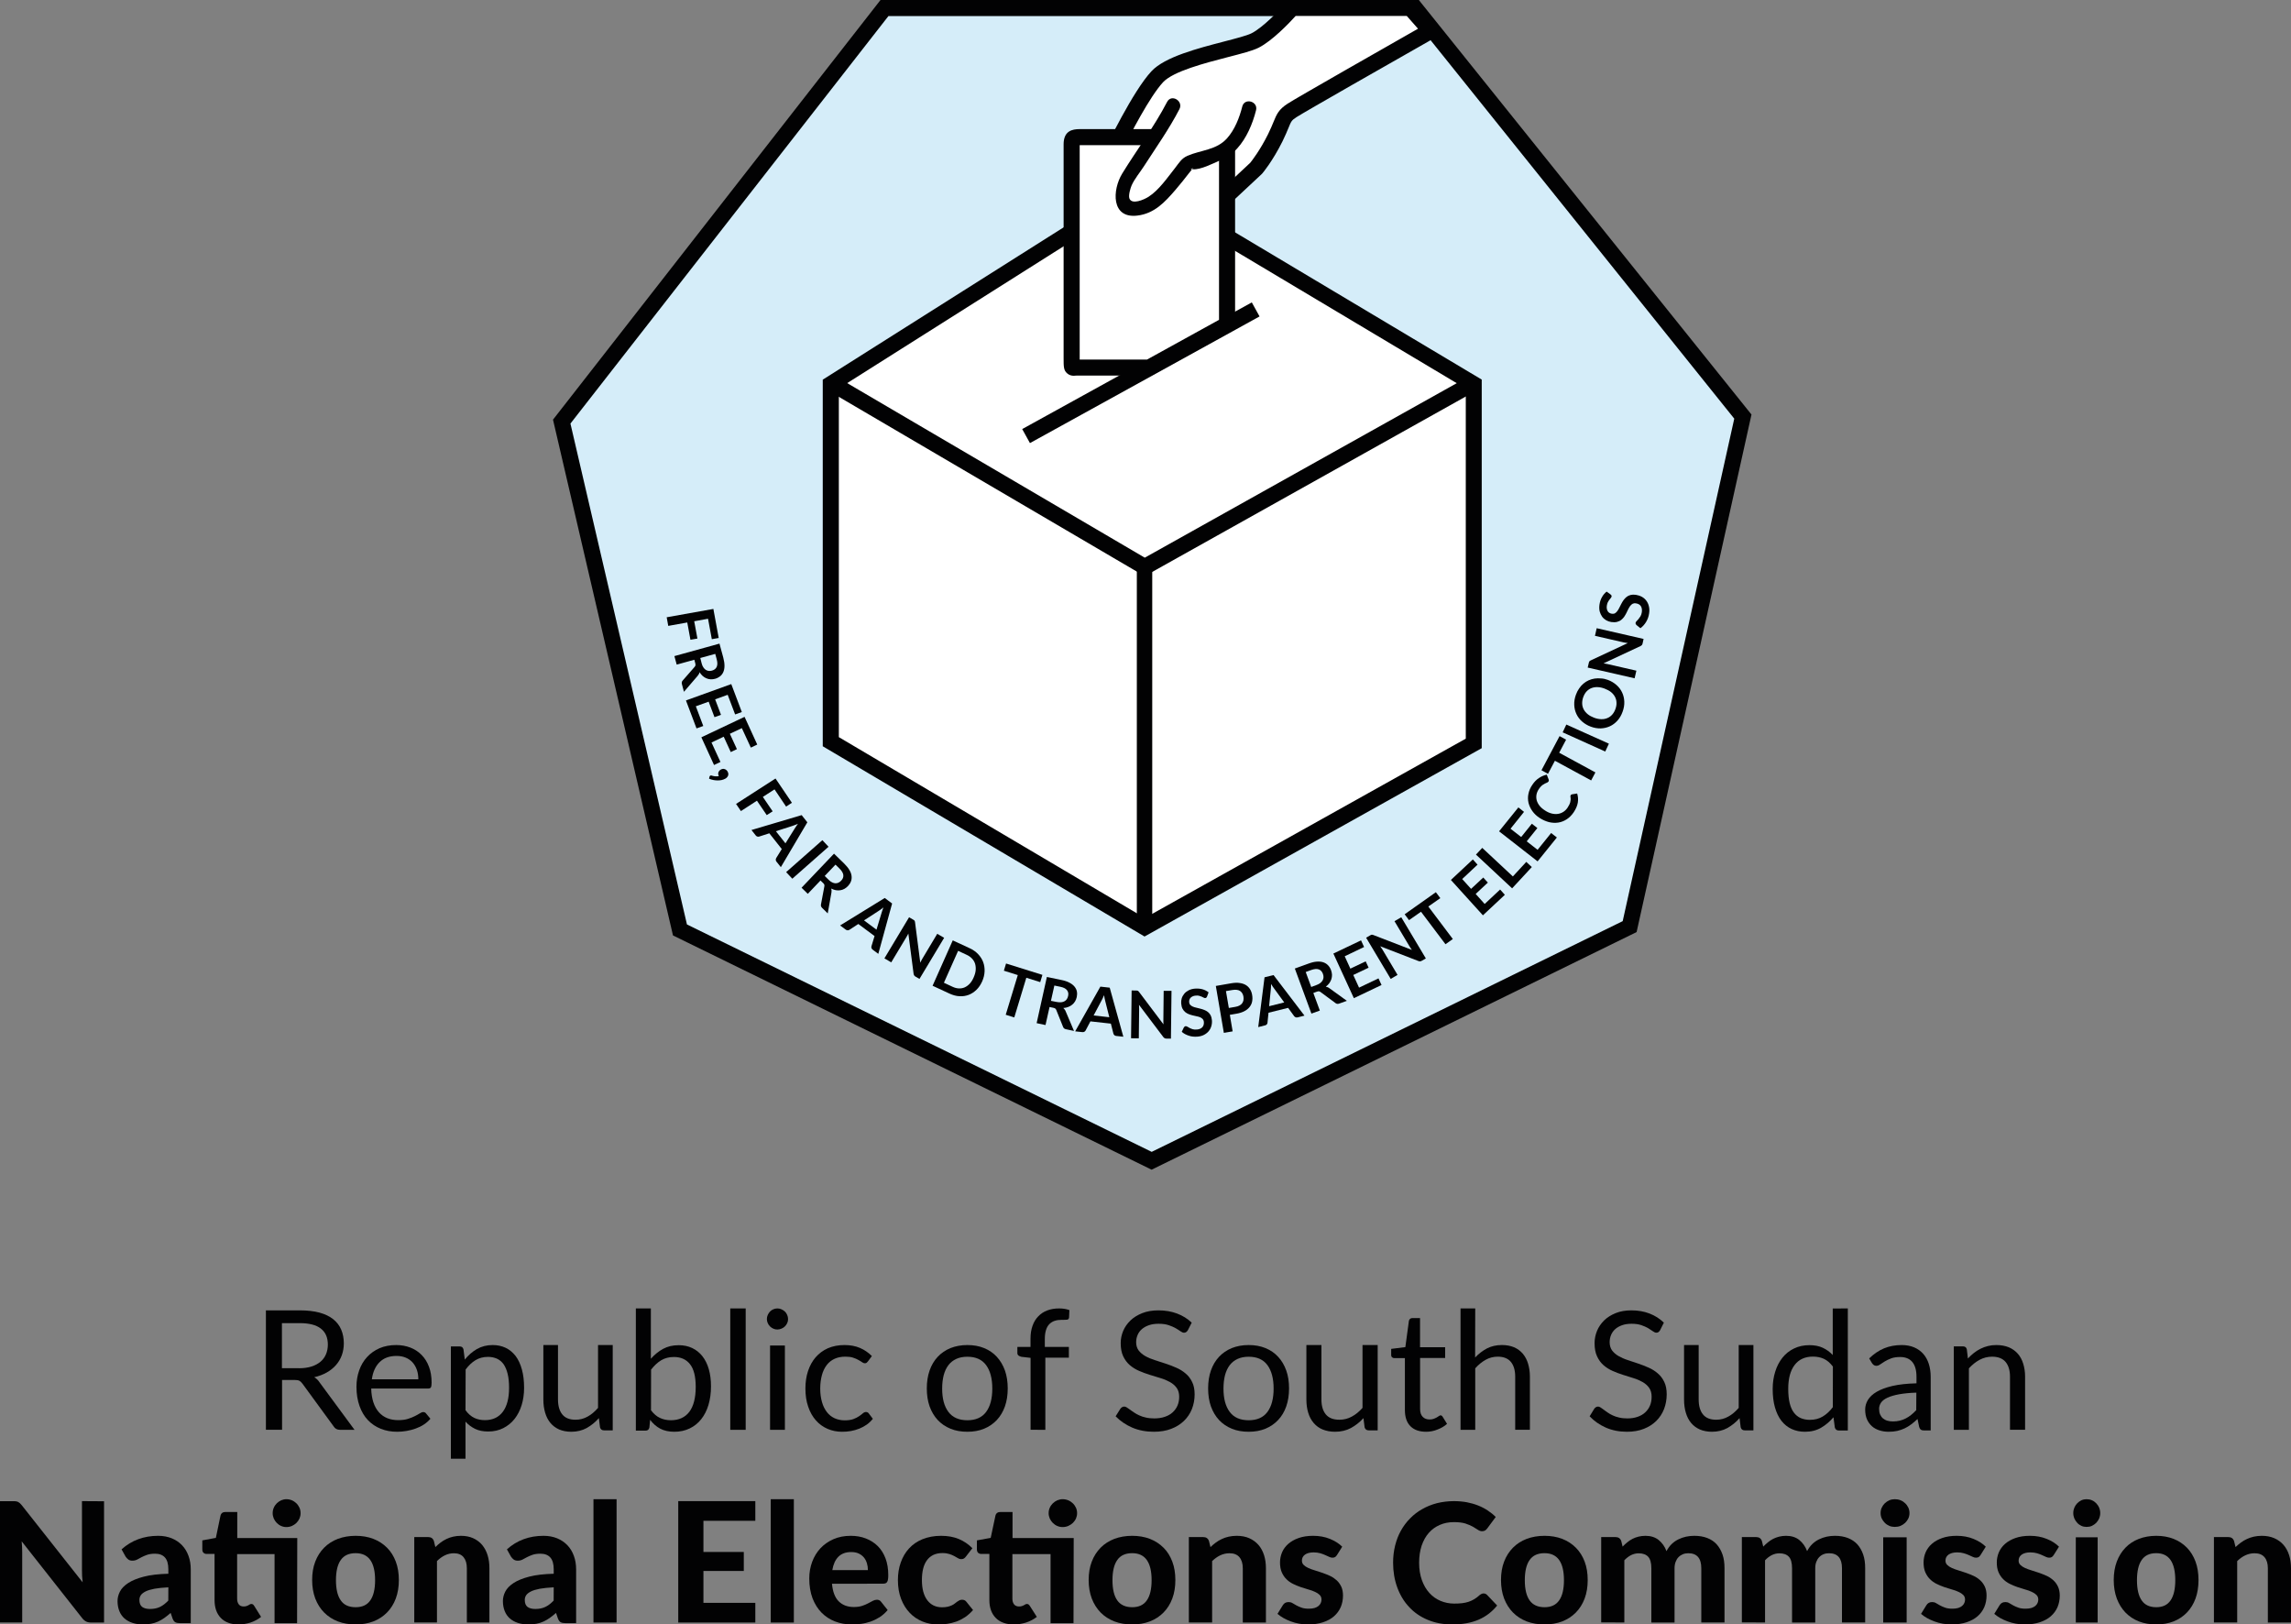
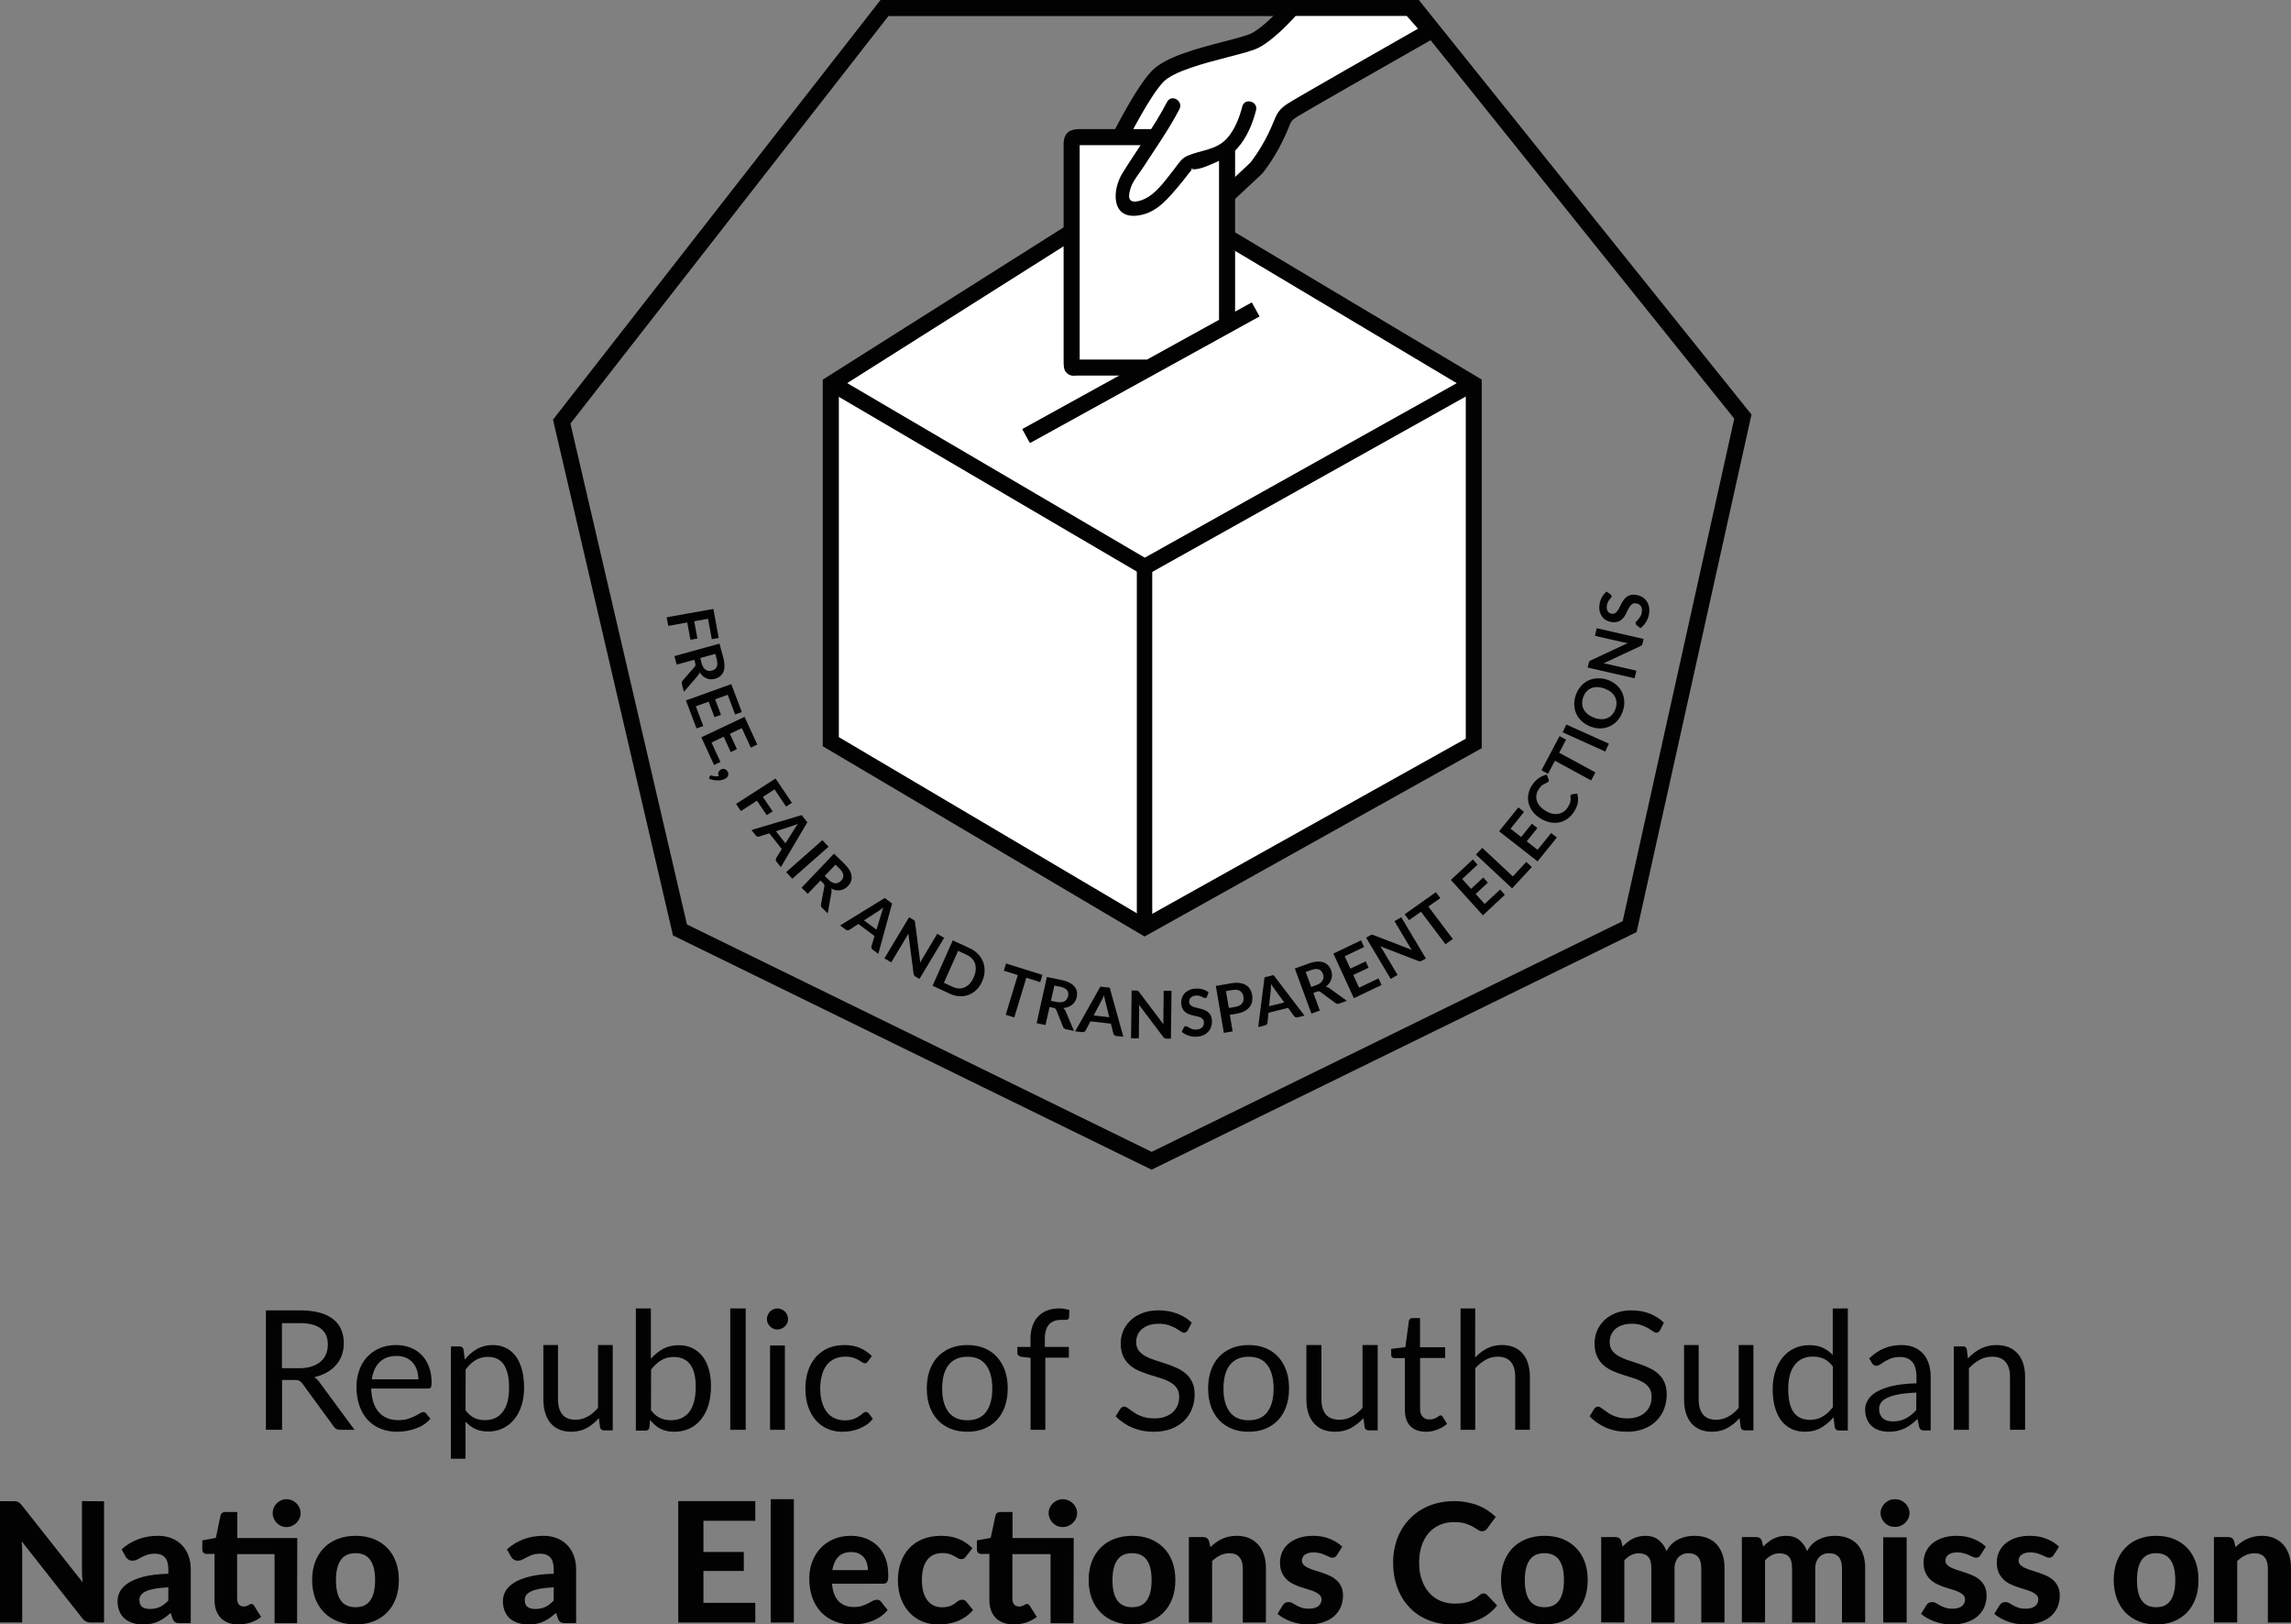
<svg xmlns="http://www.w3.org/2000/svg" width="1189" height="843" xml:space="preserve" overflow="hidden">
  <rect width="100%" height="100%" fill="#808080" stroke="none" />
  <defs>
    <clipPath id="clip0">
      <rect x="2427" y="822" width="1189" height="843" />
    </clipPath>
  </defs>
  <g clip-path="url(#clip0)" transform="translate(-2427 -822)">
-     <path d="M2719 1041.55 2780.27 1305.27 3024.66 1425 3272.34 1303.52 3331 1038.93 3161.14 827 2886.22 827Z" fill="#D5EDF9" fill-rule="evenodd" />
    <path d="M3024.67 1429 2776.27 1307.44 2714 1039.78 2883.97 822 3163.38 822 3164.62 823.581 3336 1037.13 3276.38 1305.69 3024.67 1429ZM2783.52 1301.74 3024.71 1419.75 3269.16 1300.02 3327.06 1039.26 3159.42 830.354 2888.07 830.354 2723.05 1041.81 2783.52 1301.74Z" fill="#020203" fill-rule="evenodd" />
    <path d="M3097.75 827C3097.75 827 3086.62 839.719 3078.42 843.833 3070.21 847.947 3036.81 852.575 3027.44 862.482 3018.06 872.39 3004 901.53 3004 901.53L3053.81 933 3079 909.688C3079 909.688 3083.97 903.895 3088.96 893.953 3093.55 884.834 3092.48 883.188 3097.75 879.829 3103.03 876.469 3170 838.827 3170 838.827L3161.31 827 3097.75 827 3097.75 827Z" fill="#FFFFFF" fill-rule="evenodd" />
    <path d="M3162.8 822 3176 839.143 3171.51 841.696C3148.49 854.769 3103.88 880.19 3099.83 882.811 3097.33 884.432 3097.09 884.95 3095.68 888.434 3094.99 890.089 3094.07 892.366 3092.59 895.367 3087.45 905.68 3082.34 911.786 3082.1 912.027L3081.76 912.372 3054.35 938 2999 902.61 3000.58 899.265C3001.16 898.057 3014.95 869.255 3024.62 858.942 3031.58 851.492 3048.59 847.111 3062.24 843.558 3068.35 841.971 3074.11 840.488 3076.51 839.281 3082.58 836.211 3091.53 826.76 3094.48 823.345M3009.67 899.61 3053.36 927.515 3075.89 906.439C3076.68 905.439 3080.9 900.092 3085.12 891.607 3086.45 888.917 3087.28 886.847 3087.96 885.226 3089.61 881.225 3090.6 878.81 3095.34 875.74 3099.86 872.808 3147.77 845.524 3162.93 836.901L3157.1 830.278 3099.42 830.278C3096.16 833.9 3087.35 843.144 3080.21 846.766 3077.02 848.353 3071.43 849.801 3064.3 851.63 3052.36 854.734 3036 858.942 3030.65 864.633 3023.66 872.153 3013.58 891.78 3009.67 899.61Z" fill="#020203" fill-rule="evenodd" />
    <path d="M2794.46 1143.1 2787.29 1144.4 2788.95 1153.37 2785.33 1154 2783.68 1145.03 2773.81 1146.8 2773 1142.33 2797.23 1138 2800 1153.07 2796.42 1153.7 2794.46 1143.1Z" fill="#020203" fill-rule="evenodd" />
    <path d="M2781.96 1181 2780.9 1177.02C2780.7 1176.28 2780.83 1175.64 2781.33 1175.13L2787.49 1168.08C2787.72 1167.81 2787.85 1167.57 2787.92 1167.3 2787.99 1167.03 2787.95 1166.69 2787.85 1166.26L2787.35 1164.37 2778.2 1166.9 2777 1162.48 2800.4 1156 2802.37 1163.25C2802.8 1164.84 2803 1166.29 2803 1167.54 2803 1168.79 2802.77 1169.87 2802.4 1170.74 2802 1171.65 2801.44 1172.4 2800.7 1172.97 2799.97 1173.54 2799.11 1173.98 2798.14 1174.25 2797.34 1174.46 2796.57 1174.56 2795.81 1174.52 2795.04 1174.49 2794.31 1174.32 2793.65 1174.02 2792.95 1173.75 2792.31 1173.34 2791.68 1172.8 2791.08 1172.26 2790.55 1171.62 2790.08 1170.84 2790.02 1171.18 2789.88 1171.49 2789.72 1171.79 2789.55 1172.09 2789.35 1172.36 2789.12 1172.67L2781.96 1181ZM2791.15 1166.26C2791.38 1167.1 2791.65 1167.81 2792.05 1168.35 2792.41 1168.89 2792.85 1169.36 2793.31 1169.63 2793.78 1169.93 2794.28 1170.1 2794.84 1170.17 2795.38 1170.24 2795.94 1170.17 2796.54 1170 2797.71 1169.66 2798.54 1169.02 2798.97 1168.04 2799.4 1167.07 2799.4 1165.78 2798.97 1164.16L2798.21 1161.33 2790.45 1163.46 2791.15 1166.26Z" fill="#020203" fill-rule="evenodd" />
    <path d="M2804.66 1182.56 2798.15 1184.91 2801.19 1192.96 2797.81 1194.17 2794.78 1186.13 2788.13 1188.52 2791.99 1198.75 2788.48 1200 2783 1185.49 2806.52 1177 2812 1191.51 2808.52 1192.76 2804.66 1182.56Z" fill="#020203" fill-rule="evenodd" />
    <path d="M2812 1199.86 2805.79 1202.79 2809.45 1210.76 2806.26 1212.28 2802.6 1204.31 2796.26 1207.31 2800.9 1217.41 2797.58 1219 2791 1204.62 2813.42 1194 2820 1208.38 2816.68 1209.97 2812 1199.86Z" fill="#020203" fill-rule="evenodd" />
    <path d="M2795.22 1225.09C2795.25 1224.81 2795.43 1224.63 2795.65 1224.49 2795.72 1224.46 2795.83 1224.42 2795.97 1224.42 2796.12 1224.42 2796.26 1224.42 2796.37 1224.49 2796.55 1224.53 2796.8 1224.6 2797.05 1224.67 2797.3 1224.74 2797.63 1224.77 2797.95 1224.84 2798.27 1224.88 2798.63 1224.88 2798.99 1224.88 2799.35 1224.88 2799.71 1224.84 2800.07 1224.74 2799.89 1224.39 2799.78 1224.08 2799.75 1223.73 2799.71 1223.38 2799.75 1223.1 2799.86 1222.79 2799.96 1222.47 2800.14 1222.23 2800.36 1221.95 2800.58 1221.71 2800.86 1221.47 2801.22 1221.29 2801.51 1221.15 2801.83 1221.05 2802.16 1221.01 2802.48 1220.98 2802.77 1221.01 2803.09 1221.12 2803.42 1221.22 2803.67 1221.36 2803.96 1221.6 2804.21 1221.81 2804.46 1222.09 2804.64 1222.44 2804.86 1222.82 2804.96 1223.21 2805 1223.59 2805 1223.97 2804.96 1224.28 2804.82 1224.63 2804.68 1224.95 2804.46 1225.22 2804.21 1225.5 2803.96 1225.78 2803.63 1225.99 2803.27 1226.16 2802.77 1226.44 2802.16 1226.65 2801.55 1226.79 2800.9 1226.93 2800.22 1227 2799.5 1227 2798.78 1227 2798.02 1226.93 2797.27 1226.79 2796.51 1226.65 2795.72 1226.41 2795 1226.09L2795.22 1225.09Z" fill="#020203" fill-rule="evenodd" />
    <path d="M2828.97 1231.64 2822.91 1235.55 2828 1243.03 2824.93 1245 2819.85 1237.52 2811.53 1242.9 2809 1239.19 2829.48 1226 2838 1238.6 2834.97 1240.57 2828.97 1231.64Z" fill="#020203" fill-rule="evenodd" />
    <path d="M2832.25 1272 2829.99 1269.17C2829.75 1268.86 2829.61 1268.55 2829.61 1268.2 2829.61 1267.86 2829.68 1267.58 2829.85 1267.27L2832.73 1262.61 2826.27 1254.43 2821.03 1256.12C2820.75 1256.22 2820.47 1256.22 2820.13 1256.15 2819.78 1256.08 2819.5 1255.88 2819.26 1255.6L2817 1252.73 2843.05 1245 2846 1248.73 2832.25 1272ZM2834.64 1259.64 2839.37 1252.08C2839.58 1251.73 2839.82 1251.35 2840.13 1250.9 2840.44 1250.46 2840.76 1250.01 2841.14 1249.49 2840.58 1249.73 2840.06 1249.97 2839.54 1250.14 2839.02 1250.32 2838.57 1250.49 2838.19 1250.63L2829.68 1253.36 2834.64 1259.64Z" fill="#020203" fill-rule="evenodd" />
    <path d="M2838.2 1278 2835 1274.58 2853.8 1258 2857 1261.42 2838.2 1278Z" fill="#020203" fill-rule="evenodd" />
    <path d="M2856.58 1296 2853.65 1293.13C2853.12 1292.59 2852.92 1291.99 2853.09 1291.28L2854.82 1282.03C2854.88 1281.7 2854.88 1281.39 2854.82 1281.12 2854.75 1280.89 2854.55 1280.58 2854.22 1280.28L2852.82 1278.93 2846.23 1285.85 2843 1282.68 2859.84 1265 2865.17 1270.19C2866.33 1271.34 2867.23 1272.45 2867.86 1273.53 2868.5 1274.61 2868.86 1275.63 2868.96 1276.64 2869.06 1277.62 2868.96 1278.56 2868.63 1279.4 2868.3 1280.28 2867.77 1281.09 2867.07 1281.83 2866.5 1282.41 2865.87 1282.91 2865.2 1283.28 2864.54 1283.65 2863.8 1283.89 2863.07 1283.99 2862.34 1284.09 2861.57 1284.09 2860.77 1283.96 2859.98 1283.82 2859.21 1283.52 2858.41 1283.11 2858.51 1283.45 2858.54 1283.76 2858.58 1284.13 2858.58 1284.46 2858.58 1284.83 2858.51 1285.17L2856.58 1296ZM2857.05 1278.56C2857.65 1279.17 2858.25 1279.61 2858.88 1279.91 2859.48 1280.21 2860.04 1280.35 2860.61 1280.38 2861.14 1280.38 2861.67 1280.28 2862.17 1280.04 2862.67 1279.81 2863.14 1279.47 2863.57 1279 2864.44 1278.09 2864.8 1277.14 2864.67 1276.06 2864.54 1275.02 2863.87 1273.91 2862.67 1272.72L2860.61 1270.7 2855.02 1276.57 2857.05 1278.56Z" fill="#020203" fill-rule="evenodd" />
    <path d="M2882.83 1317 2879.91 1314.82C2879.6 1314.58 2879.39 1314.3 2879.28 1313.99 2879.18 1313.68 2879.21 1313.37 2879.28 1313.02L2880.88 1307.76 2872.46 1301.5 2867.84 1304.51C2867.59 1304.65 2867.31 1304.75 2866.97 1304.78 2866.62 1304.78 2866.31 1304.68 2865.96 1304.44L2863 1302.26 2886.17 1288 2890 1290.87 2882.83 1317ZM2881.89 1304.44 2884.47 1295.89C2884.57 1295.51 2884.71 1295.06 2884.89 1294.54 2885.06 1294.02 2885.27 1293.5 2885.48 1292.91 2884.99 1293.29 2884.54 1293.64 2884.08 1293.99 2883.63 1294.3 2883.25 1294.58 2882.9 1294.78L2875.42 1299.63 2881.89 1304.44Z" fill="#020203" fill-rule="evenodd" />
    <path d="M2917 1308.67 2904.2 1330 2902.14 1328.81C2901.83 1328.64 2901.59 1328.4 2901.45 1328.19 2901.31 1327.96 2901.21 1327.68 2901.14 1327.31L2898.42 1306.45C2898.08 1307.13 2897.77 1307.75 2897.42 1308.29L2889.54 1321.41 2886 1319.33 2898.8 1298 2900.9 1299.23C2901.07 1299.33 2901.21 1299.43 2901.35 1299.5 2901.45 1299.57 2901.55 1299.67 2901.62 1299.77 2901.69 1299.87 2901.72 1299.98 2901.79 1300.11 2901.83 1300.25 2901.86 1300.42 2901.9 1300.62L2904.61 1321.58C2904.79 1321.21 2904.96 1320.87 2905.13 1320.53 2905.3 1320.19 2905.47 1319.88 2905.65 1319.57L2913.42 1306.59 2917 1308.67Z" fill="#020203" fill-rule="evenodd" />
    <path d="M2936.74 1331.28C2935.97 1332.98 2935 1334.47 2933.78 1335.64 2932.56 1336.81 2931.24 1337.7 2929.75 1338.27 2928.25 1338.83 2926.69 1339.08 2924.98 1338.98 2923.31 1338.91 2921.57 1338.44 2919.8 1337.63L2911 1333.55 2921.47 1310 2930.27 1314.08C2932.01 1314.89 2933.5 1315.92 2934.65 1317.16 2935.83 1318.41 2936.7 1319.79 2937.26 1321.28 2937.81 1322.8 2938.06 1324.4 2937.99 1326.1 2937.92 1327.84 2937.5 1329.54 2936.74 1331.28ZM2932.32 1329.22C2932.88 1327.95 2933.26 1326.7 2933.36 1325.5 2933.47 1324.33 2933.36 1323.23 2933.08 1322.2 2932.77 1321.21 2932.25 1320.29 2931.52 1319.51 2930.79 1318.72 2929.89 1318.05 2928.74 1317.52L2924.25 1315.43 2916.88 1331.99 2921.36 1334.08C2922.48 1334.61 2923.59 1334.9 2924.67 1334.93 2925.75 1334.97 2926.75 1334.79 2927.69 1334.37 2928.63 1333.94 2929.5 1333.3 2930.3 1332.45 2931.07 1331.6 2931.76 1330.54 2932.32 1329.22Z" fill="#020203" fill-rule="evenodd" />
    <path d="M2966.87 1331.67 2959.65 1329.4 2953.4 1350 2948.96 1348.6 2955.22 1328.01 2948 1325.74 2949.13 1322 2968 1327.9 2966.87 1331.67Z" fill="#020203" fill-rule="evenodd" />
    <path d="M2984.4 1357 2980.23 1356.12C2979.44 1355.96 2978.95 1355.55 2978.71 1354.88L2975.2 1346.13C2975.06 1345.79 2974.89 1345.56 2974.68 1345.39 2974.47 1345.22 2974.16 1345.09 2973.68 1344.99L2971.7 1344.58 2969.61 1353.94 2965 1352.96 2970.31 1329 2977.84 1330.55C2979.5 1330.88 2980.93 1331.36 2982.04 1331.96 2983.15 1332.53 2984.05 1333.24 2984.67 1334.01 2985.3 1334.79 2985.72 1335.63 2985.89 1336.54 2986.06 1337.48 2986.03 1338.42 2985.82 1339.43 2985.65 1340.24 2985.33 1340.98 2984.95 1341.65 2984.54 1342.33 2984.05 1342.9 2983.46 1343.37 2982.87 1343.87 2982.18 1344.25 2981.41 1344.55 2980.65 1344.85 2979.78 1345.05 2978.85 1345.09 2979.09 1345.32 2979.33 1345.56 2979.54 1345.86 2979.75 1346.13 2979.92 1346.43 2980.06 1346.8L2984.4 1357ZM2975.38 1341.96C2976.24 1342.12 2977.01 1342.19 2977.7 1342.12 2978.39 1342.06 2978.98 1341.86 2979.47 1341.59 2979.99 1341.32 2980.37 1340.95 2980.68 1340.48 2981 1340 2981.2 1339.47 2981.34 1338.86 2981.62 1337.65 2981.41 1336.64 2980.72 1335.8 2980.06 1334.96 2978.85 1334.38 2977.15 1334.05L2974.2 1333.44 2972.43 1341.38 2975.38 1341.96Z" fill="#020203" fill-rule="evenodd" />
    <path d="M3010 1360 3006.32 1359.6C3005.9 1359.56 3005.58 1359.43 3005.33 1359.19 3005.09 1358.96 3004.94 1358.69 3004.84 1358.39L3003.53 1353.21 2992.92 1352.03 2990.41 1356.77C2990.3 1357.01 2990.06 1357.24 2989.77 1357.41 2989.49 1357.58 2989.14 1357.68 2988.71 1357.61L2985 1357.21 2998.08 1334 3002.93 1334.54 3010 1360ZM3002.72 1349.88 3000.59 1341.43C3000.49 1341.06 3000.38 1340.63 3000.28 1340.09 3000.17 1339.58 3000.06 1339.05 2999.99 1338.44 2999.78 1338.98 2999.53 1339.52 2999.32 1339.99 2999.11 1340.46 2998.86 1340.9 2998.68 1341.23L2994.58 1348.97 3002.72 1349.88Z" fill="#020203" fill-rule="evenodd" />
    <path d="M3035 1336.2 3034.7 1361 3032.35 1360.97C3031.98 1360.97 3031.67 1360.9 3031.44 1360.76 3031.2 1360.66 3030.97 1360.42 3030.73 1360.15L3018.13 1343.46C3018.2 1344.21 3018.2 1344.92 3018.2 1345.57L3018.03 1360.83 3014 1360.8 3014.3 1336 3016.69 1336.03C3016.89 1336.03 3017.06 1336.03 3017.19 1336.07 3017.33 1336.07 3017.46 1336.1 3017.56 1336.17 3017.66 1336.24 3017.76 1336.31 3017.86 1336.41 3017.96 1336.51 3018.07 1336.65 3018.2 1336.82L3030.83 1353.57C3030.8 1353.17 3030.8 1352.79 3030.77 1352.38 3030.73 1351.97 3030.73 1351.63 3030.77 1351.29L3030.93 1336.2 3035 1336.2Z" fill="#020203" fill-rule="evenodd" />
    <path d="M3053.42 1339.2C3053.32 1339.43 3053.19 1339.63 3053.03 1339.73 3052.9 1339.83 3052.7 1339.94 3052.51 1339.94 3052.28 1339.94 3052.02 1339.9 3051.72 1339.73 3051.43 1339.6 3051.11 1339.4 3050.71 1339.23 3050.32 1339.06 3049.87 1338.9 3049.38 1338.76 3048.89 1338.63 3048.27 1338.59 3047.58 1338.66 3046.96 1338.69 3046.44 1338.83 3046.02 1339.03 3045.56 1339.23 3045.2 1339.47 3044.91 1339.77 3044.62 1340.07 3044.42 1340.41 3044.29 1340.81 3044.16 1341.21 3044.13 1341.61 3044.16 1342.08 3044.19 1342.65 3044.39 1343.12 3044.75 1343.49 3045.11 1343.86 3045.53 1344.13 3046.05 1344.36 3046.57 1344.6 3047.19 1344.8 3047.88 1344.93 3048.56 1345.1 3049.25 1345.27 3049.93 1345.44 3050.65 1345.6 3051.33 1345.84 3052.02 1346.11 3052.7 1346.38 3053.32 1346.71 3053.88 1347.15 3054.43 1347.58 3054.89 1348.15 3055.28 1348.83 3055.64 1349.5 3055.87 1350.37 3055.96 1351.38 3056.06 1352.48 3055.96 1353.52 3055.67 1354.5 3055.38 1355.5 3054.92 1356.37 3054.27 1357.15 3053.62 1357.92 3052.8 1358.55 3051.82 1359.06 3050.84 1359.56 3049.7 1359.86 3048.37 1359.96 3047.62 1360.03 3046.87 1360 3046.12 1359.93 3045.37 1359.86 3044.65 1359.7 3043.96 1359.46 3043.28 1359.23 3042.6 1358.96 3041.98 1358.62 3041.36 1358.29 3040.8 1357.88 3040.31 1357.45L3041.42 1355.17C3041.52 1355 3041.65 1354.86 3041.81 1354.73 3041.98 1354.6 3042.17 1354.53 3042.33 1354.53 3042.6 1354.53 3042.92 1354.6 3043.25 1354.8 3043.57 1355 3043.96 1355.23 3044.42 1355.47 3044.88 1355.7 3045.43 1355.94 3046.02 1356.11 3046.61 1356.27 3047.32 1356.34 3048.14 1356.27 3049.38 1356.17 3050.32 1355.77 3050.97 1355.1 3051.59 1354.43 3051.89 1353.52 3051.79 1352.38 3051.76 1351.74 3051.53 1351.24 3051.2 1350.84 3050.84 1350.47 3050.42 1350.17 3049.9 1349.93 3049.38 1349.7 3048.76 1349.53 3048.07 1349.4 3047.42 1349.26 3046.7 1349.09 3046.02 1348.93 3045.33 1348.76 3044.62 1348.56 3043.96 1348.29 3043.31 1348.02 3042.66 1347.68 3042.11 1347.22 3041.55 1346.75 3041.1 1346.18 3040.7 1345.44 3040.31 1344.7 3040.12 1343.79 3040.02 1342.69 3039.95 1341.78 3040.05 1340.91 3040.31 1340.07 3040.57 1339.2 3041.03 1338.43 3041.62 1337.69 3042.2 1336.98 3042.99 1336.38 3043.9 1335.91 3044.85 1335.44 3045.92 1335.14 3047.16 1335.04 3048.56 1334.94 3049.87 1335.04 3051.07 1335.37 3052.28 1335.71 3053.35 1336.28 3054.24 1336.98L3053.42 1339.2Z" fill="#020203" fill-rule="evenodd" />
    <path d="M3066.05 1332.25C3067.69 1331.98 3069.15 1331.91 3070.38 1332.12 3071.64 1332.29 3072.74 1332.66 3073.62 1333.2 3074.51 1333.75 3075.23 1334.49 3075.77 1335.37 3076.32 1336.26 3076.69 1337.27 3076.86 1338.43 3077.07 1339.62 3077.03 1340.73 3076.83 1341.79 3076.62 1342.84 3076.15 1343.79 3075.46 1344.64 3074.78 1345.48 3073.9 1346.2 3072.77 1346.77 3071.64 1347.35 3070.28 1347.79 3068.68 1348.06L3065.27 1348.64 3066.73 1357.22 3062.16 1358 3058 1333.65 3066.05 1332.25ZM3068.13 1344.5C3068.98 1344.36 3069.7 1344.13 3070.25 1343.82 3070.83 1343.52 3071.3 1343.14 3071.64 1342.67 3071.99 1342.19 3072.22 1341.68 3072.33 1341.11 3072.43 1340.53 3072.43 1339.89 3072.33 1339.17 3072.22 1338.53 3072.02 1337.95 3071.71 1337.44 3071.4 1336.94 3071.03 1336.56 3070.59 1336.26 3070.11 1335.95 3069.53 1335.75 3068.92 1335.68 3068.27 1335.58 3067.52 1335.61 3066.66 1335.75L3063.25 1336.32 3064.75 1345.08 3068.13 1344.5Z" fill="#020203" fill-rule="evenodd" />
    <path d="M3104 1349.05 3100.48 1349.95C3100.06 1350.05 3099.74 1350.01 3099.43 1349.91 3099.12 1349.78 3098.87 1349.58 3098.66 1349.35L3095.52 1345.02 3085.34 1347.55 3084.81 1352.77C3084.81 1353.04 3084.67 1353.3 3084.47 1353.57 3084.26 1353.84 3083.94 1354.04 3083.59 1354.1L3080 1355 3083.28 1329.16 3087.95 1328 3104 1349.05ZM3093.5 1342.2 3088.37 1335.15C3088.13 1334.85 3087.85 1334.48 3087.57 1334.05 3087.29 1333.62 3086.98 1333.12 3086.66 1332.62 3086.66 1333.22 3086.66 1333.75 3086.63 1334.28 3086.59 1334.78 3086.56 1335.28 3086.52 1335.65L3085.65 1344.16 3093.5 1342.2Z" fill="#020203" fill-rule="evenodd" />
    <path d="M3126 1341.37 3122.04 1342.8C3121.28 1343.08 3120.63 1342.97 3120.08 1342.53L3112.36 1336.82C3112.09 1336.61 3111.81 1336.48 3111.54 1336.44 3111.26 1336.41 3110.92 1336.44 3110.47 1336.61L3108.61 1337.3 3111.98 1346.43 3107.61 1348 3099 1324.61 3106.2 1322.01C3107.78 1321.43 3109.23 1321.09 3110.5 1321.02 3111.78 1320.95 3112.88 1321.05 3113.84 1321.4 3114.81 1321.74 3115.6 1322.25 3116.25 1322.94 3116.91 1323.62 3117.43 1324.47 3117.8 1325.47 3118.08 1326.25 3118.25 1327.04 3118.29 1327.82 3118.29 1328.61 3118.22 1329.36 3117.98 1330.08 3117.74 1330.8 3117.39 1331.52 3116.91 1332.2 3116.43 1332.85 3115.81 1333.47 3115.08 1334.01 3115.43 1334.08 3115.74 1334.19 3116.08 1334.32 3116.39 1334.46 3116.7 1334.63 3117.01 1334.87L3126 1341.37ZM3110.19 1333.19C3111.02 1332.89 3111.71 1332.54 3112.26 1332.1 3112.78 1331.65 3113.19 1331.21 3113.46 1330.7 3113.74 1330.18 3113.88 1329.64 3113.88 1329.09 3113.88 1328.54 3113.81 1327.96 3113.57 1327.35 3113.12 1326.15 3112.4 1325.4 3111.4 1325.05 3110.37 1324.71 3109.06 1324.82 3107.44 1325.4L3104.65 1326.42 3107.51 1334.19 3110.19 1333.19Z" fill="#020203" fill-rule="evenodd" />
    <path d="M3124.89 1318.25 3127.82 1324.67 3135.77 1320.88 3137.29 1324.18 3129.33 1327.96 3132.33 1334.53 3142.42 1329.72 3144 1333.16 3129.64 1340 3119 1316.84 3133.36 1310 3134.94 1313.44 3124.89 1318.25Z" fill="#020203" fill-rule="evenodd" />
    <path d="M3154.24 1298 3167 1319.38 3164.93 1320.57C3164.62 1320.74 3164.31 1320.88 3164.03 1320.88 3163.76 1320.88 3163.45 1320.84 3163.1 1320.71L3143.31 1313.05C3143.76 1313.66 3144.14 1314.24 3144.48 1314.78L3152.31 1327.92 3148.76 1330 3136 1308.62 3138.1 1307.4C3138.28 1307.29 3138.41 1307.23 3138.55 1307.16 3138.69 1307.09 3138.83 1307.06 3138.93 1307.06 3139.03 1307.06 3139.17 1307.06 3139.34 1307.09 3139.48 1307.12 3139.66 1307.16 3139.86 1307.26L3159.76 1314.95C3159.52 1314.61 3159.28 1314.31 3159.07 1313.97 3158.86 1313.63 3158.66 1313.35 3158.48 1313.05L3150.72 1300.04 3154.24 1298Z" fill="#020203" fill-rule="evenodd" />
    <path d="M3174.51 1288.08 3168.29 1292.43 3181 1309.3 3177.19 1312 3164.48 1295.14 3158.27 1299.5 3156 1296.46 3172.2 1285 3174.51 1288.08Z" fill="#020203" fill-rule="evenodd" />
    <path d="M3185.86 1278.17 3190.47 1283.27 3196.79 1277.38 3199.18 1280.02 3192.86 1285.91 3197.53 1291.11 3205.54 1283.61 3208 1286.35 3196.62 1297 3180 1278.65 3191.38 1268 3193.83 1270.71 3185.86 1278.17Z" fill="#020203" fill-rule="evenodd" />
    <path d="M3219.12 1269.27 3222 1271.95 3211.77 1283 3193 1265.49 3196.27 1262 3212.16 1276.82 3219.12 1269.27Z" fill="#020203" fill-rule="evenodd" />
    <path d="M3210.95 1252.06 3216.48 1256.36 3222.01 1249.47 3224.88 1251.71 3219.35 1258.6 3224.99 1263.01 3232.02 1254.29 3235 1256.6 3224.99 1269 3205 1253.4 3215.01 1241 3217.95 1243.31 3210.95 1252.06Z" fill="#020203" fill-rule="evenodd" />
    <path d="M3242.18 1234.64C3242.32 1234.43 3242.53 1234.29 3242.81 1234.22L3245.53 1233.78C3246.01 1235.32 3246.12 1236.89 3245.87 1238.5 3245.6 1240.11 3244.9 1241.75 3243.75 1243.49 3242.71 1245.03 3241.52 1246.23 3240.13 1247.15 3238.77 1248.04 3237.31 1248.62 3235.78 1248.86 3234.21 1249.1 3232.64 1249.03 3231 1248.66 3229.37 1248.24 3227.77 1247.56 3226.16 1246.54 3224.56 1245.51 3223.27 1244.31 3222.3 1242.94 3221.32 1241.58 3220.66 1240.14 3220.28 1238.64 3219.93 1237.1 3219.9 1235.52 3220.24 1233.95 3220.56 1232.34 3221.22 1230.77 3222.26 1229.27 3223.27 1227.76 3224.42 1226.56 3225.75 1225.71 3227.03 1224.85 3228.39 1224.31 3229.75 1224L3230.73 1226.5C3230.8 1226.63 3230.83 1226.8 3230.83 1227.01 3230.83 1227.18 3230.76 1227.39 3230.62 1227.59 3230.52 1227.73 3230.38 1227.86 3230.2 1227.97 3230.03 1228.07 3229.79 1228.17 3229.58 1228.27 3229.37 1228.38 3229.05 1228.51 3228.74 1228.65 3228.43 1228.79 3228.11 1228.99 3227.77 1229.23 3227.42 1229.47 3227.07 1229.74 3226.72 1230.12 3226.37 1230.5 3225.99 1230.94 3225.64 1231.49 3225.02 1232.41 3224.6 1233.37 3224.42 1234.36 3224.25 1235.35 3224.28 1236.34 3224.53 1237.3 3224.81 1238.29 3225.29 1239.22 3225.99 1240.11 3226.69 1241 3227.66 1241.85 3228.85 1242.6 3230.03 1243.39 3231.21 1243.9 3232.36 1244.18 3233.51 1244.45 3234.59 1244.52 3235.6 1244.35 3236.61 1244.21 3237.55 1243.83 3238.39 1243.29 3239.22 1242.74 3239.95 1242.02 3240.55 1241.13 3240.89 1240.62 3241.17 1240.11 3241.42 1239.63 3241.66 1239.15 3241.83 1238.7 3241.94 1238.26 3242.04 1237.82 3242.11 1237.37 3242.15 1236.93 3242.15 1236.48 3242.15 1236 3242.04 1235.49 3242.04 1235.35 3242.01 1235.18 3242.04 1235.05 3242.08 1234.87 3242.11 1234.74 3242.18 1234.64Z" fill="#020203" fill-rule="evenodd" />
    <path d="M3239.79 1205.85 3236.2 1212.63 3255 1222.84 3252.79 1227 3233.98 1216.79 3230.39 1223.57 3227 1221.72 3236.4 1204 3239.79 1205.85Z" fill="#020203" fill-rule="evenodd" />
    <path d="M3262 1207.92 3260.1 1212 3238 1202.04 3239.9 1198 3262 1207.92Z" fill="#020203" fill-rule="evenodd" />
    <path d="M3261.41 1174.81C3263.14 1175.43 3264.63 1176.34 3265.91 1177.46 3267.19 1178.58 3268.16 1179.87 3268.85 1181.34 3269.54 1182.81 3269.92 1184.38 3269.99 1186.09 3270.06 1187.8 3269.78 1189.55 3269.09 1191.4 3268.43 1193.22 3267.53 1194.76 3266.39 1196.01 3265.25 1197.27 3263.94 1198.25 3262.48 1198.91 3261 1199.58 3259.44 1199.93 3257.74 1200 3256.05 1200.03 3254.35 1199.75 3252.59 1199.09 3250.86 1198.46 3249.37 1197.55 3248.09 1196.43 3246.81 1195.32 3245.84 1194.02 3245.15 1192.55 3244.46 1191.09 3244.08 1189.52 3244.01 1187.8 3243.94 1186.09 3244.22 1184.34 3244.88 1182.53 3245.32 1181.3 3245.88 1180.22 3246.54 1179.28 3247.19 1178.3 3247.95 1177.46 3248.78 1176.76 3249.61 1176.06 3250.51 1175.47 3251.48 1175.05 3252.49 1174.6 3253.49 1174.32 3254.56 1174.14 3255.63 1173.97 3256.74 1173.97 3257.88 1174.07 3259.06 1174.11 3260.27 1174.39 3261.41 1174.81ZM3259.78 1179.35C3258.5 1178.86 3257.26 1178.61 3256.08 1178.58 3254.94 1178.54 3253.87 1178.72 3252.9 1179.1 3251.93 1179.49 3251.1 1180.08 3250.38 1180.85 3249.65 1181.65 3249.1 1182.63 3248.68 1183.78 3248.27 1184.94 3248.09 1186.06 3248.13 1187.14 3248.16 1188.22 3248.44 1189.2 3248.92 1190.14 3249.41 1191.05 3250.1 1191.89 3251 1192.62 3251.9 1193.36 3253 1193.95 3254.28 1194.44 3255.56 1194.93 3256.81 1195.18 3257.99 1195.21 3259.13 1195.25 3260.2 1195.07 3261.17 1194.65 3262.14 1194.27 3262.97 1193.67 3263.69 1192.87 3264.42 1192.07 3264.97 1191.09 3265.39 1189.93 3265.8 1188.78 3266.01 1187.66 3265.94 1186.58 3265.91 1185.5 3265.63 1184.52 3265.15 1183.61 3264.66 1182.7 3263.97 1181.86 3263.07 1181.13 3262.17 1180.43 3261.06 1179.84 3259.78 1179.35Z" fill="#020203" fill-rule="evenodd" />
    <path d="M3255.66 1148 3280 1153.57 3279.49 1155.89C3279.42 1156.27 3279.28 1156.54 3279.11 1156.75 3278.94 1156.95 3278.66 1157.16 3278.35 1157.29L3259.23 1166.24C3259.98 1166.35 3260.67 1166.48 3261.32 1166.62L3276.26 1170.04 3275.34 1174 3251 1168.43 3251.55 1166.07C3251.58 1165.9 3251.62 1165.73 3251.69 1165.56 3251.72 1165.42 3251.79 1165.32 3251.86 1165.22 3251.93 1165.12 3252.03 1165.05 3252.13 1164.95 3252.23 1164.88 3252.41 1164.78 3252.58 1164.71L3271.81 1155.72C3271.4 1155.65 3271.02 1155.62 3270.64 1155.55 3270.26 1155.48 3269.89 1155.41 3269.58 1155.35L3254.77 1151.96 3255.66 1148Z" fill="#020203" fill-rule="evenodd" />
    <path d="M3262.83 1130.46C3263.04 1130.63 3263.22 1130.8 3263.32 1130.97 3263.39 1131.15 3263.43 1131.35 3263.39 1131.55 3263.36 1131.79 3263.22 1132.03 3263 1132.3 3262.79 1132.54 3262.51 1132.85 3262.27 1133.22 3261.99 1133.56 3261.74 1134.01 3261.46 1134.48 3261.22 1134.99 3261 1135.57 3260.93 1136.25 3260.83 1136.87 3260.83 1137.44 3260.93 1137.96 3261.04 1138.47 3261.18 1138.87 3261.43 1139.25 3261.67 1139.62 3261.95 1139.9 3262.34 1140.1 3262.72 1140.3 3263.11 1140.44 3263.6 1140.51 3264.2 1140.58 3264.72 1140.51 3265.18 1140.24 3265.64 1139.96 3266.02 1139.59 3266.37 1139.11 3266.72 1138.64 3267.07 1138.06 3267.39 1137.41 3267.71 1136.76 3268.06 1136.12 3268.41 1135.4 3268.76 1134.72 3269.15 1134.07 3269.6 1133.43 3270.06 1132.81 3270.55 1132.27 3271.15 1131.79 3271.71 1131.32 3272.41 1130.97 3273.22 1130.77 3273.99 1130.57 3274.9 1130.53 3275.95 1130.67 3277.08 1130.84 3278.13 1131.18 3279.08 1131.69 3280.02 1132.2 3280.79 1132.88 3281.43 1133.73 3282.06 1134.58 3282.51 1135.54 3282.76 1136.66 3283.04 1137.78 3283.08 1139.01 3282.86 1140.37 3282.76 1141.16 3282.55 1141.91 3282.3 1142.65 3282.02 1143.4 3281.71 1144.08 3281.29 1144.77 3280.9 1145.41 3280.44 1146.03 3279.95 1146.57 3279.46 1147.11 3278.9 1147.63 3278.34 1148L3276.27 1146.33C3276.13 1146.2 3276.02 1146.03 3275.92 1145.82 3275.85 1145.62 3275.81 1145.41 3275.85 1145.21 3275.88 1144.94 3276.06 1144.63 3276.34 1144.36 3276.62 1144.05 3276.94 1143.71 3277.32 1143.3 3277.67 1142.89 3278.02 1142.38 3278.37 1141.84 3278.72 1141.29 3278.94 1140.54 3279.08 1139.73 3279.25 1138.43 3279.11 1137.38 3278.58 1136.56 3278.06 1135.74 3277.18 1135.27 3275.99 1135.1 3275.32 1134.99 3274.76 1135.1 3274.3 1135.33 3273.85 1135.57 3273.43 1135.98 3273.04 1136.46 3272.69 1136.97 3272.34 1137.51 3272.02 1138.16 3271.71 1138.81 3271.43 1139.45 3271.07 1140.13 3270.72 1140.82 3270.34 1141.46 3269.92 1142.08 3269.5 1142.69 3268.97 1143.23 3268.37 1143.71 3267.78 1144.19 3267.04 1144.49 3266.2 1144.73 3265.36 1144.94 3264.37 1144.97 3263.22 1144.8 3262.3 1144.66 3261.43 1144.36 3260.58 1143.88 3259.78 1143.4 3259.04 1142.79 3258.48 1142.01 3257.92 1141.22 3257.5 1140.3 3257.21 1139.28 3256.97 1138.23 3256.93 1137.07 3257.11 1135.78 3257.32 1134.31 3257.74 1133.02 3258.41 1131.86 3259.04 1130.7 3259.88 1129.75 3260.83 1129L3262.83 1130.46Z" fill="#020203" fill-rule="evenodd" />
    <path d="M2858 1021.35 2858 1206.79 3021.03 1303 3192 1207.69 3192 1021.35 3020.17 919Z" fill="#FFFFFF" fill-rule="evenodd" />
    <path d="M3021 1308 2854 1209.27 2854 1019.02 3020.1 914 3196 1018.98 3196 1210.26 3021 1308ZM2862.35 1204.53 3021.14 1298.38 3187.72 1205.32 3187.72 1023.65 3020.28 923.719 2862.35 1023.55 2862.35 1204.53 2862.35 1204.53Z" fill="#020203" fill-rule="evenodd" />
    <path d="M3021.05 1121 2856 1024.22 2860.23 1017.03 3021.12 1111.4 3189.91 1017 3194 1024.26Z" fill="#020203" fill-rule="evenodd" />
    <path d="M3017 1117 3025 1117 3025 1303 3017 1303Z" fill="#020203" fill-rule="evenodd" />
    <path d="M2957.51 1044.66 3076.67 978.926 3080.69 986.21 2961.53 1051.94Z" fill="#020203" fill-rule="evenodd" />
    <path d="M3064 990.514 3023.38 1012.92C3023.38 1012.92 2988.71 1012.92 2985.87 1012.92 2983.03 1012.92 2983 1014.02 2983 1008.09 2983 1002.16 2983 900.445 2983 896.723 2983 893 2984.56 893 2987.19 893 2989.86 893 3064 893 3064 893L3064 990.514 3064 990.514" fill="#FFFFFF" fill-rule="evenodd" />
    <path d="M2984.31 1017C2983.28 1017 2981.97 1016.79 2980.76 1015.69 2979 1014.08 2979 1012.26 2979 1007.93L2979 896.901C2979 889.928 2983.45 889 2987.34 889L3068 889 3068 992.85 3024.48 1016.9 2986.03 1016.9C2985.69 1016.9 2985.45 1016.9 2985.21 1016.93 2984.93 1016.97 2984.62 1017 2984.31 1017ZM2987.34 1008.58 3022.31 1008.58 3059.66 987.972 3059.66 897.348 2987.34 897.348 2987.34 1007.93C2987.34 1008.17 2987.34 1008.38 2987.34 1008.58Z" fill="#020203" fill-rule="evenodd" />
    <path d="M3035.96 877C3033.02 882.864 3010.71 916.872 3010.71 916.872 3008.01 923.978 3006.32 935.946 3023.32 928.807 3029.26 926.323 3043.59 907.111 3043.59 907.111 3043.59 907.111 3058.45 903.834 3064.15 899.488 3072.37 893.211 3076 878.483 3076 878.483" fill="#FFFFFF" fill-rule="evenodd" />
    <path d="M3032.71 874.885C3025.98 887.859 3017.04 899.634 3009.42 912.06 3004.22 920.549 3003.58 935.577 3017.34 933.866 3026.11 932.804 3031.59 926.882 3037.06 920.515 3039.47 917.708 3041.82 914.764 3044.09 911.82 3044.81 910.896 3045.66 909.972 3046.27 908.979 3045.73 909.869 3043.45 909.595 3046.17 909.835 3050.11 910.143 3056.47 906.857 3060 905.316 3063.5 903.742 3066.46 901.927 3069.08 899.052 3073.94 893.712 3077.1 886.25 3078.87 879.232 3080.06 874.577 3072.92 872.591 3071.73 877.247 3070.27 883.032 3067.82 889.296 3063.84 893.746 3058.34 899.942 3050.28 899.805 3043.28 902.852 3040.19 904.187 3038.89 906.549 3036.79 909.253 3032.84 914.217 3028.49 920.652 3023.09 924.109 3020.81 925.581 3014.35 928.457 3013.13 924.931 3012.58 923.322 3013.67 919.659 3014.32 918.153 3015.85 914.764 3018.6 911.512 3020.61 908.397 3026.89 898.641 3033.76 888.988 3039.1 878.65 3041.31 874.371 3034.92 870.606 3032.71 874.885L3032.71 874.885Z" fill="#020203" fill-rule="evenodd" />
    <path d="M2611 1564 2603.54 1564C2601.99 1564 2600.88 1563.42 2600.16 1562.22L2583.99 1540.07C2583.51 1539.39 2582.96 1538.91 2582.41 1538.56 2581.85 1538.25 2580.95 1538.12 2579.78 1538.12L2573.39 1538.12 2573.39 1563.97 2565 1563.97 2565 1502 2582.61 1502C2586.55 1502 2589.97 1502.41 2592.83 1503.17 2595.7 1503.96 2598.08 1505.12 2599.95 1506.6 2601.81 1508.11 2603.2 1509.9 2604.09 1512.02 2604.99 1514.15 2605.44 1516.52 2605.44 1519.13 2605.44 1521.33 2605.09 1523.35 2604.4 1525.28 2603.71 1527.16 2602.71 1528.88 2601.37 1530.39 2600.05 1531.9 2598.43 1533.21 2596.53 1534.27 2594.63 1535.33 2592.49 1536.16 2590.07 1536.71 2591.14 1537.29 2592.08 1538.18 2592.83 1539.35L2611 1564ZM2582.2 1532.04C2584.65 1532.04 2586.79 1531.73 2588.66 1531.15 2590.52 1530.56 2592.08 1529.7 2593.35 1528.64 2594.6 1527.58 2595.56 1526.27 2596.19 1524.76 2596.81 1523.25 2597.15 1521.6 2597.15 1519.78 2597.15 1516.08 2595.94 1513.33 2593.49 1511.44 2591.07 1509.55 2587.41 1508.63 2582.54 1508.63L2573.32 1508.63 2573.32 1532 2582.2 1532Z" fill="#020203" fill-rule="evenodd" />
    <path d="M2650.38 1558.25C2649.41 1559.38 2648.27 1560.41 2646.95 1561.27 2645.64 1562.12 2644.18 1562.81 2642.66 1563.36 2641.14 1563.9 2639.55 1564.32 2637.92 1564.59 2636.29 1564.86 2634.7 1565 2633.07 1565 2630.03 1565 2627.19 1564.49 2624.63 1563.46 2622.07 1562.43 2619.82 1560.93 2617.95 1558.97 2616.08 1557.02 2614.63 1554.55 2613.59 1551.64 2612.55 1548.73 2612 1545.41 2612 1541.64 2612 1538.6 2612.48 1535.75 2613.42 1533.12 2614.35 1530.48 2615.7 1528.19 2617.5 1526.23 2619.27 1524.28 2621.45 1522.77 2623.97 1521.64 2626.53 1520.55 2629.41 1520 2632.59 1520 2635.25 1520 2637.68 1520.45 2639.93 1521.3 2642.18 1522.16 2644.11 1523.42 2645.77 1525.1 2647.4 1526.75 2648.72 1528.8 2649.62 1531.23 2650.55 1533.66 2651 1536.44 2651 1539.56 2651 1540.75 2650.86 1541.58 2650.62 1541.99 2650.34 1542.4 2649.86 1542.57 2649.13 1542.57L2619.65 1542.57C2619.72 1545.31 2620.13 1547.74 2620.79 1549.76 2621.48 1551.82 2622.42 1553.49 2623.63 1554.86 2624.84 1556.23 2626.29 1557.26 2627.99 1557.95 2629.65 1558.63 2631.55 1558.97 2633.66 1558.97 2635.6 1558.97 2637.3 1558.77 2638.68 1558.32 2640.07 1557.88 2641.31 1557.4 2642.31 1556.88 2643.35 1556.37 2644.18 1555.89 2644.88 1555.45 2645.57 1555 2646.16 1554.79 2646.64 1554.79 2647.26 1554.79 2647.78 1555.03 2648.13 1555.51L2650.38 1558.25ZM2644.11 1537.77C2644.11 1535.99 2643.87 1534.35 2643.35 1532.88 2642.83 1531.4 2642.11 1530.14 2641.14 1529.04 2640.17 1527.98 2638.99 1527.12 2637.57 1526.54 2636.19 1525.96 2634.6 1525.65 2632.83 1525.65 2629.1 1525.65 2626.19 1526.71 2624.01 1528.87 2621.86 1530.99 2620.51 1533.97 2619.99 1537.77L2644.11 1537.77 2644.11 1537.77Z" fill="#020203" fill-rule="evenodd" />
    <path d="M2668.22 1527.54C2670.04 1525.29 2672.14 1523.45 2674.5 1522.08 2676.9 1520.72 2679.6 1520 2682.67 1520 2685.16 1520 2687.39 1520.48 2689.42 1521.43 2691.44 1522.39 2693.13 1523.82 2694.58 1525.66 2696 1527.54 2697.08 1529.86 2697.85 1532.66 2698.63 1535.46 2699 1538.63 2699 1542.25 2699 1545.46 2698.56 1548.46 2697.72 1551.19 2696.87 1553.95 2695.63 1556.34 2694.04 1558.36 2692.45 1560.37 2690.46 1561.97 2688.17 1563.13 2685.87 1564.29 2683.27 1564.87 2680.37 1564.87 2677.74 1564.87 2675.48 1564.43 2673.59 1563.51 2671.7 1562.59 2670.04 1561.36 2668.59 1559.75L2668.59 1579 2661 1579 2661 1520.72 2665.56 1520.72C2666.64 1520.72 2667.31 1521.23 2667.55 1522.29L2668.22 1527.54ZM2668.59 1553.82C2669.98 1555.69 2671.5 1557.02 2673.15 1557.81 2674.8 1558.59 2676.63 1558.97 2678.68 1558.97 2682.7 1558.97 2685.8 1557.5 2687.96 1554.64 2690.12 1551.73 2691.2 1547.61 2691.2 1542.25 2691.2 1539.42 2690.97 1536.99 2690.46 1534.95 2689.96 1532.9 2689.25 1531.26 2688.34 1529.93 2687.39 1528.63 2686.24 1527.68 2684.89 1527.06 2683.54 1526.48 2681.99 1526.14 2680.27 1526.14 2677.81 1526.14 2675.65 1526.72 2673.79 1527.85 2671.93 1528.97 2670.21 1530.61 2668.66 1532.69L2668.59 1553.82 2668.59 1553.82Z" fill="#020203" fill-rule="evenodd" />
    <path d="M2745 1520 2745 1564.27 2740.46 1564.27C2739.37 1564.27 2738.69 1563.75 2738.39 1562.68L2737.81 1557.92C2735.95 1560.07 2733.81 1561.74 2731.51 1563.06 2729.17 1564.34 2726.49 1565 2723.47 1565 2721.1 1565 2719.03 1564.58 2717.2 1563.82 2715.41 1563.02 2713.88 1561.88 2712.66 1560.42 2711.44 1558.96 2710.53 1557.19 2709.92 1555.11 2709.3 1553.03 2709 1550.78 2709 1548.24L2709 1520 2716.59 1520 2716.59 1548.24C2716.59 1551.57 2717.34 1554.18 2718.83 1556.01 2720.32 1557.85 2722.59 1558.76 2725.68 1558.76 2727.92 1558.76 2730.02 1558.23 2731.98 1557.12 2733.95 1556.05 2735.71 1554.52 2737.37 1552.61L2737.37 1520 2745 1520 2745 1520Z" fill="#020203" fill-rule="evenodd" />
    <path d="M2764.86 1527.05C2766.73 1524.93 2768.81 1523.26 2771.17 1521.96 2773.52 1520.69 2776.19 1520.08 2779.24 1520.08 2781.83 1520.08 2784.15 1520.56 2786.23 1521.55 2788.31 1522.54 2790.08 1523.94 2791.53 1525.79 2792.99 1527.63 2794.1 1529.89 2794.86 1532.52 2795.62 1535.15 2796 1538.13 2796 1541.44 2796 1544.97 2795.55 1548.18 2794.68 1551.09 2793.82 1553.99 2792.54 1556.45 2790.91 1558.5 2789.28 1560.56 2787.27 1562.16 2784.92 1563.29 2782.56 1564.42 2779.93 1565 2776.98 1565 2774.08 1565 2771.65 1564.45 2769.64 1563.39 2767.63 1562.33 2765.9 1560.79 2764.41 1558.81L2764.03 1562.78C2763.79 1563.87 2763.13 1564.42 2762.02 1564.42L2757 1564.42 2757 1501 2764.79 1501 2764.79 1527.05ZM2764.86 1553.85C2766.28 1555.73 2767.84 1557.07 2769.57 1557.85 2771.27 1558.64 2773.14 1559.02 2775.18 1559.02 2779.34 1559.02 2782.53 1557.55 2784.74 1554.68 2786.93 1551.77 2788.07 1547.46 2788.07 1541.72 2788.07 1536.38 2787.1 1532.45 2785.12 1529.96 2783.15 1527.43 2780.34 1526.2 2776.74 1526.2 2774.21 1526.2 2772 1526.78 2770.13 1527.91 2768.26 1529.03 2766.52 1530.68 2764.9 1532.76L2764.86 1553.85 2764.86 1553.85 2764.86 1553.85Z" fill="#020203" fill-rule="evenodd" />
    <path d="M2814 1501 2814 1564 2806 1564 2806 1501 2814 1501Z" fill="#020203" fill-rule="evenodd" />
    <path d="M2836 1506.52C2836 1507.28 2835.86 1507.96 2835.55 1508.61 2835.24 1509.27 2834.87 1509.85 2834.35 1510.33 2833.83 1510.84 2833.25 1511.22 2832.56 1511.49 2831.88 1511.77 2831.15 1511.94 2830.43 1511.94 2829.68 1511.94 2828.99 1511.8 2828.33 1511.49 2827.68 1511.22 2827.13 1510.81 2826.62 1510.33 2826.13 1509.81 2825.72 1509.27 2825.45 1508.61 2825.17 1507.96 2825 1507.28 2825 1506.52 2825 1505.77 2825.14 1505.05 2825.45 1504.4 2825.76 1503.74 2826.13 1503.13 2826.62 1502.61 2827.1 1502.1 2827.68 1501.72 2828.33 1501.45 2828.99 1501.17 2829.68 1501 2830.43 1501 2831.19 1501 2831.91 1501.14 2832.56 1501.45 2833.22 1501.75 2833.83 1502.13 2834.35 1502.61 2834.87 1503.13 2835.28 1503.71 2835.55 1504.4 2835.83 1505.08 2836 1505.77 2836 1506.52ZM2834.35 1520.24 2834.35 1564 2826.65 1564 2826.65 1520.24 2834.35 1520.24Z" fill="#020203" fill-rule="evenodd" />
    <path d="M2877.46 1528.47C2877.22 1528.77 2876.98 1529.01 2876.78 1529.19 2876.58 1529.36 2876.24 1529.46 2875.83 1529.46 2875.39 1529.46 2874.92 1529.29 2874.41 1528.91 2873.9 1528.53 2873.26 1528.16 2872.51 1527.75 2871.77 1527.3 2870.85 1526.92 2869.73 1526.55 2868.65 1526.17 2867.29 1526.03 2865.7 1526.03 2863.57 1526.03 2861.7 1526.41 2860.08 1527.16 2858.45 1527.92 2857.1 1529.01 2856.01 1530.45 2854.93 1531.89 2854.08 1533.64 2853.54 1535.7 2853 1537.75 2852.69 1540.02 2852.69 1542.55 2852.69 1545.19 2853 1547.56 2853.61 1549.61 2854.18 1551.67 2855.06 1553.38 2856.15 1554.79 2857.23 1556.19 2858.55 1557.25 2860.11 1557.97 2861.67 1558.69 2863.4 1559.07 2865.33 1559.07 2867.19 1559.07 2868.68 1558.87 2869.9 1558.42 2871.12 1557.97 2872.07 1557.46 2872.88 1556.91 2873.7 1556.36 2874.34 1555.85 2874.85 1555.4 2875.36 1554.96 2875.9 1554.75 2876.41 1554.75 2877.02 1554.75 2877.53 1554.99 2877.87 1555.47L2880 1558.28C2879.05 1559.45 2878 1560.48 2876.82 1561.3 2875.63 1562.12 2874.34 1562.84 2872.95 1563.39 2871.56 1563.94 2870.14 1564.35 2868.62 1564.62 2867.09 1564.9 2865.57 1565 2864.01 1565 2861.3 1565 2858.79 1564.49 2856.49 1563.49 2854.18 1562.5 2852.15 1561.02 2850.45 1559.11 2848.76 1557.19 2847.41 1554.86 2846.46 1552.05 2845.47 1549.27 2845 1546.08 2845 1542.52 2845 1539.26 2845.44 1536.25 2846.35 1533.5 2847.27 1530.76 2848.56 1528.36 2850.29 1526.37 2852.01 1524.39 2854.11 1522.81 2856.62 1521.68 2859.13 1520.58 2862.04 1520 2865.3 1520 2868.34 1520 2871.02 1520.51 2873.33 1521.51 2875.63 1522.5 2877.7 1523.91 2879.49 1525.72L2877.46 1528.47Z" fill="#020203" fill-rule="evenodd" />
    <path d="M2929.05 1520C2932.26 1520 2935.16 1520.51 2937.75 1521.58 2940.34 1522.64 2942.55 1524.15 2944.34 1526.11 2946.14 1528.06 2947.55 1530.43 2948.55 1533.21 2949.52 1535.98 2950 1539.07 2950 1542.5 2950 1545.96 2949.52 1549.05 2948.55 1551.83 2947.58 1554.57 2946.17 1556.97 2944.34 1558.9 2942.51 1560.85 2940.3 1562.36 2937.75 1563.42 2935.16 1564.49 2932.26 1565 2929.05 1565 2925.81 1565 2922.87 1564.49 2920.29 1563.42 2917.7 1562.36 2915.49 1560.85 2913.66 1558.9 2911.83 1556.94 2910.45 1554.57 2909.45 1551.83 2908.48 1549.09 2908 1545.96 2908 1542.5 2908 1539.07 2908.48 1535.98 2909.45 1533.21 2910.42 1530.43 2911.83 1528.06 2913.66 1526.11 2915.49 1524.15 2917.7 1522.64 2920.29 1521.58 2922.91 1520.55 2925.81 1520 2929.05 1520ZM2929.05 1559.03C2933.4 1559.03 2936.64 1557.59 2938.78 1554.71 2940.92 1551.83 2941.99 1547.78 2941.99 1542.6 2941.99 1537.39 2940.92 1533.34 2938.78 1530.43 2936.64 1527.51 2933.4 1526.07 2929.05 1526.07 2926.84 1526.07 2924.91 1526.45 2923.29 1527.2 2921.67 1527.96 2920.29 1529.02 2919.22 1530.43 2918.15 1531.83 2917.32 1533.58 2916.77 1535.64 2916.25 1537.7 2915.97 1540.03 2915.97 1542.6 2915.97 1547.78 2917.04 1551.83 2919.22 1554.71 2921.39 1557.59 2924.67 1559.03 2929.05 1559.03Z" fill="#020203" fill-rule="evenodd" />
    <path d="M2961.85 1563.97 2961.85 1526.65 2957.07 1526.1C2956.49 1525.96 2955.98 1525.72 2955.58 1525.44 2955.2 1525.13 2955 1524.69 2955 1524.13L2955 1520.97 2961.82 1520.97 2961.82 1516.73C2961.82 1514.22 2962.16 1511.98 2962.87 1510.02 2963.55 1508.06 2964.57 1506.4 2965.85 1505.1 2967.14 1503.75 2968.7 1502.72 2970.54 1502.03 2972.37 1501.34 2974.4 1501 2976.67 1501 2978.61 1501 2980.37 1501.28 2982 1501.86L2981.83 1505.72C2981.76 1506.4 2981.39 1506.78 2980.71 1506.85 2980.03 1506.92 2979.08 1506.92 2977.93 1506.92 2976.61 1506.92 2975.42 1507.09 2974.37 1507.44 2973.32 1507.78 2972.37 1508.37 2971.62 1509.12 2970.84 1509.92 2970.26 1510.91 2969.86 1512.22 2969.45 1513.5 2969.25 1515.08 2969.25 1516.94L2969.25 1520.97 2981.73 1520.97 2981.73 1526.54 2969.52 1526.54 2969.52 1564 2961.85 1563.97 2961.85 1563.97Z" fill="#020203" fill-rule="evenodd" />
    <path d="M3043.46 1512.34C3043.18 1512.78 3042.9 1513.09 3042.58 1513.3 3042.27 1513.5 3041.92 1513.6 3041.46 1513.6 3040.97 1513.6 3040.38 1513.36 3039.71 1512.89 3039.05 1512.41 3038.17 1511.86 3037.19 1511.28 3036.17 1510.7 3034.95 1510.16 3033.51 1509.68 3032.07 1509.2 3030.35 1508.96 3028.32 1508.96 3026.39 1508.96 3024.71 1509.2 3023.28 1509.71 3021.8 1510.22 3020.58 1510.87 3019.6 1511.76 3018.62 1512.61 3017.88 1513.64 3017.39 1514.8 3016.9 1515.96 3016.65 1517.22 3016.65 1518.55 3016.65 1520.26 3017.11 1521.69 3017.95 1522.82 3018.83 1523.94 3019.98 1524.93 3021.38 1525.72 3022.82 1526.54 3024.43 1527.22 3026.25 1527.8 3028.08 1528.38 3029.93 1529 3031.83 1529.61 3033.72 1530.22 3035.58 1530.94 3037.4 1531.73 3039.22 1532.51 3040.83 1533.5 3042.27 1534.73 3043.71 1535.92 3044.86 1537.39 3045.7 1539.17 3046.58 1540.91 3047 1543.06 3047 1545.62 3047 1548.31 3046.51 1550.84 3045.6 1553.19 3044.65 1555.55 3043.29 1557.59 3041.46 1559.37 3039.64 1561.11 3037.43 1562.51 3034.81 1563.5 3032.18 1564.52 3029.16 1565 3025.83 1565 3021.7 1565 3017.98 1564.28 3014.62 1562.85 3011.26 1561.38 3008.38 1559.44 3006 1556.98L3008.49 1553.02C3008.73 1552.71 3009.01 1552.44 3009.36 1552.24 3009.71 1552.03 3010.06 1551.93 3010.49 1551.93 3010.87 1551.93 3011.29 1552.07 3011.78 1552.37 3012.27 1552.68 3012.83 1553.06 3013.43 1553.5 3014.02 1553.98 3014.76 1554.45 3015.57 1555 3016.37 1555.55 3017.25 1556.06 3018.27 1556.5 3019.28 1556.98 3020.44 1557.36 3021.73 1557.63 3023.03 1557.94 3024.47 1558.07 3026.08 1558.07 3028.11 1558.07 3029.9 1557.8 3031.51 1557.25 3033.12 1556.71 3034.45 1555.96 3035.54 1554.97 3036.63 1553.98 3037.5 1552.82 3038.1 1551.42 3038.69 1550.05 3038.98 1548.52 3038.98 1546.81 3038.98 1544.93 3038.52 1543.43 3037.68 1542.24 3036.8 1541.04 3035.68 1540.05 3034.24 1539.23 3032.84 1538.45 3031.2 1537.73 3029.37 1537.19 3027.55 1536.64 3025.69 1536.06 3023.8 1535.48 3021.91 1534.9 3020.05 1534.22 3018.23 1533.43 3016.41 1532.65 3014.8 1531.66 3013.36 1530.43 3011.92 1529.2 3010.8 1527.66 3009.92 1525.82 3009.05 1523.98 3008.63 1521.69 3008.63 1518.96 3008.63 1516.78 3009.08 1514.7 3009.92 1512.65 3010.8 1510.6 3012.06 1508.83 3013.71 1507.22 3015.36 1505.65 3017.42 1504.39 3019.84 1503.43 3022.26 1502.48 3025.06 1502 3028.22 1502 3031.76 1502 3034.95 1502.55 3037.85 1503.64 3040.76 1504.73 3043.29 1506.3 3045.49 1508.38L3043.46 1512.34Z" fill="#020203" fill-rule="evenodd" />
    <path d="M3075.05 1520C3078.26 1520 3081.16 1520.51 3083.75 1521.58 3086.34 1522.64 3088.55 1524.15 3090.34 1526.11 3092.17 1528.06 3093.55 1530.43 3094.55 1533.21 3095.55 1535.98 3096 1539.07 3096 1542.5 3096 1545.96 3095.52 1549.05 3094.55 1551.83 3093.58 1554.61 3092.17 1556.97 3090.34 1558.9 3088.51 1560.85 3086.3 1562.36 3083.75 1563.42 3081.16 1564.49 3078.26 1565 3075.05 1565 3071.81 1565 3068.87 1564.49 3066.29 1563.42 3063.7 1562.36 3061.49 1560.85 3059.66 1558.9 3057.83 1556.94 3056.45 1554.57 3055.45 1551.83 3054.48 1549.09 3054 1545.96 3054 1542.5 3054 1539.07 3054.48 1535.98 3055.45 1533.21 3056.42 1530.43 3057.83 1528.06 3059.66 1526.11 3061.49 1524.15 3063.7 1522.64 3066.29 1521.58 3068.87 1520.55 3071.77 1520 3075.05 1520ZM3075.05 1559.03C3079.4 1559.03 3082.64 1557.59 3084.78 1554.71 3086.92 1551.83 3087.99 1547.78 3087.99 1542.6 3087.99 1537.39 3086.92 1533.34 3084.78 1530.43 3082.64 1527.51 3079.4 1526.07 3075.05 1526.07 3072.84 1526.07 3070.91 1526.45 3069.29 1527.2 3067.67 1527.96 3066.29 1529.02 3065.22 1530.43 3064.15 1531.83 3063.32 1533.58 3062.77 1535.64 3062.25 1537.7 3061.97 1540.03 3061.97 1542.6 3061.97 1547.78 3063.04 1551.83 3065.22 1554.71 3067.36 1557.59 3070.63 1559.03 3075.05 1559.03Z" fill="#020203" fill-rule="evenodd" />
    <path d="M3142 1520 3142 1564.27 3137.33 1564.27C3136.22 1564.27 3135.52 1563.75 3135.21 1562.68L3134.61 1557.92C3132.7 1560.07 3130.5 1561.74 3128.13 1563.06 3125.73 1564.34 3122.98 1565 3119.88 1565 3117.44 1565 3115.31 1564.58 3113.43 1563.82 3111.55 1563.06 3110.02 1561.88 3108.76 1560.42 3107.51 1558.96 3106.57 1557.19 3105.94 1555.11 3105.31 1553.03 3105 1550.78 3105 1548.24L3105 1520 3112.8 1520 3112.8 1548.24C3112.8 1551.57 3113.57 1554.18 3115.1 1556.01 3116.64 1557.85 3118.97 1558.76 3122.14 1558.76 3124.44 1558.76 3126.6 1558.23 3128.59 1557.12 3130.61 1556.05 3132.42 1554.52 3134.13 1552.61L3134.13 1520 3142 1520 3142 1520Z" fill="#020203" fill-rule="evenodd" />
    <path d="M3167.15 1565C3163.59 1565 3160.87 1564.03 3158.97 1562.1 3157.07 1560.17 3156.12 1557.38 3156.12 1553.72L3156.12 1526.79 3150.69 1526.79C3150.2 1526.79 3149.81 1526.66 3149.49 1526.38 3149.18 1526.1 3149 1525.69 3149 1525.1L3149 1522 3156.36 1521.07 3158.2 1507.48C3158.27 1507.03 3158.48 1506.69 3158.8 1506.41 3159.11 1506.14 3159.5 1506 3159.99 1506L3163.98 1506 3163.98 1521.14 3177.01 1521.14 3177.01 1526.72 3164.01 1526.72 3164.01 1553.14C3164.01 1555 3164.47 1556.35 3165.39 1557.28 3166.3 1558.21 3167.5 1558.62 3168.94 1558.62 3169.79 1558.62 3170.49 1558.52 3171.09 1558.28 3171.69 1558.03 3172.22 1557.83 3172.68 1557.55 3173.14 1557.28 3173.49 1557.03 3173.81 1556.83 3174.12 1556.62 3174.37 1556.48 3174.62 1556.48 3175.04 1556.48 3175.39 1556.72 3175.71 1557.21L3178 1560.9C3176.63 1562.14 3175.01 1563.1 3173.07 1563.83 3171.16 1564.62 3169.19 1565 3167.15 1565Z" fill="#020203" fill-rule="evenodd" />
    <path d="M3192.57 1526.47C3194.43 1524.5 3196.47 1522.94 3198.71 1521.75 3200.95 1520.6 3203.56 1519.99 3206.48 1519.99 3208.85 1519.99 3210.92 1520.39 3212.75 1521.14 3214.55 1521.92 3216.08 1523.04 3217.3 1524.47 3218.52 1525.93 3219.44 1527.63 3220.05 1529.66 3220.66 1531.7 3221 1533.91 3221 1536.39L3221 1563.97 3213.37 1563.97 3213.37 1536.39C3213.37 1533.13 3212.62 1530.58 3211.13 1528.75 3209.63 1526.95 3207.36 1526.03 3204.31 1526.03 3202.07 1526.03 3199.96 1526.57 3198.03 1527.66 3196.06 1528.75 3194.3 1530.21 3192.63 1532.08L3192.63 1564 3185 1564 3185 1501 3192.63 1501 3192.57 1526.47 3192.57 1526.47Z" fill="#020203" fill-rule="evenodd" />
    <path d="M3288.55 1512.34C3288.27 1512.78 3288 1513.09 3287.69 1513.3 3287.38 1513.5 3287.04 1513.6 3286.6 1513.6 3286.12 1513.6 3285.54 1513.36 3284.89 1512.89 3284.24 1512.41 3283.38 1511.86 3282.43 1511.28 3281.44 1510.7 3280.24 1510.16 3278.84 1509.68 3277.44 1509.2 3275.76 1508.96 3273.78 1508.96 3271.9 1508.96 3270.26 1509.2 3268.85 1509.71 3267.42 1510.22 3266.22 1510.87 3265.26 1511.76 3264.31 1512.61 3263.59 1513.64 3263.11 1514.8 3262.63 1515.96 3262.39 1517.22 3262.39 1518.55 3262.39 1520.26 3262.84 1521.69 3263.66 1522.82 3264.51 1523.94 3265.64 1524.93 3267.01 1525.72 3268.41 1526.5 3269.98 1527.22 3271.76 1527.8 3273.54 1528.38 3275.35 1529 3277.2 1529.61 3279.04 1530.22 3280.85 1530.94 3282.63 1531.73 3284.41 1532.51 3285.98 1533.5 3287.38 1534.73 3288.79 1535.92 3289.91 1537.39 3290.74 1539.17 3291.59 1540.91 3292 1543.06 3292 1545.62 3292 1548.31 3291.52 1550.84 3290.63 1553.19 3289.71 1555.55 3288.38 1557.59 3286.6 1559.37 3284.82 1561.11 3282.67 1562.51 3280.1 1563.5 3277.54 1564.52 3274.6 1565 3271.35 1565 3267.32 1565 3263.69 1564.28 3260.41 1562.85 3257.13 1561.38 3254.32 1559.44 3252 1556.98L3254.43 1553.02C3254.67 1552.71 3254.94 1552.44 3255.28 1552.24 3255.62 1552.03 3255.97 1551.93 3256.38 1551.93 3256.75 1551.93 3257.16 1552.07 3257.64 1552.37 3258.12 1552.68 3258.67 1553.06 3259.25 1553.5 3259.83 1553.98 3260.55 1554.45 3261.33 1555 3262.12 1555.55 3262.97 1556.06 3263.97 1556.5 3264.96 1556.98 3266.09 1557.36 3267.35 1557.63 3268.62 1557.94 3270.02 1558.07 3271.59 1558.07 3273.57 1558.07 3275.32 1557.8 3276.89 1557.25 3278.46 1556.71 3279.76 1555.96 3280.82 1554.97 3281.88 1553.98 3282.74 1552.82 3283.32 1551.42 3283.9 1550.05 3284.17 1548.52 3284.17 1546.81 3284.17 1544.93 3283.73 1543.43 3282.91 1542.24 3282.05 1541.04 3280.96 1540.05 3279.56 1539.23 3278.19 1538.45 3276.58 1537.73 3274.8 1537.19 3273.03 1536.64 3271.21 1536.06 3269.37 1535.48 3267.52 1534.9 3265.71 1534.22 3263.93 1533.43 3262.15 1532.65 3260.58 1531.66 3259.18 1530.43 3257.78 1529.2 3256.68 1527.66 3255.83 1525.82 3254.97 1523.98 3254.56 1521.69 3254.56 1518.96 3254.56 1516.78 3255.01 1514.7 3255.83 1512.65 3256.68 1510.6 3257.91 1508.83 3259.52 1507.22 3261.13 1505.65 3263.15 1504.39 3265.5 1503.43 3267.86 1502.48 3270.6 1502 3273.68 1502 3277.13 1502 3280.24 1502.55 3283.08 1503.64 3285.91 1504.73 3288.38 1506.3 3290.53 1508.38L3288.55 1512.34Z" fill="#020203" fill-rule="evenodd" />
    <path d="M3337 1520 3337 1564.27 3332.46 1564.27C3331.37 1564.27 3330.7 1563.75 3330.39 1562.68L3329.81 1557.92C3327.95 1560.07 3325.81 1561.74 3323.51 1563.06 3321.17 1564.34 3318.49 1565 3315.47 1565 3313.1 1565 3311.03 1564.58 3309.2 1563.82 3307.41 1563.02 3305.88 1561.88 3304.66 1560.42 3303.44 1558.96 3302.53 1557.19 3301.92 1555.11 3301.3 1553.03 3301 1550.78 3301 1548.24L3301 1520 3308.59 1520 3308.59 1548.24C3308.59 1551.57 3309.34 1554.18 3310.83 1556.01 3312.32 1557.85 3314.59 1558.76 3317.68 1558.76 3319.92 1558.76 3322.02 1558.23 3323.98 1557.12 3325.95 1556.05 3327.71 1554.52 3329.37 1552.61L3329.37 1520 3337 1520 3337 1520Z" fill="#020203" fill-rule="evenodd" />
    <path d="M3386 1501 3386 1564.35 3381.36 1564.35C3380.25 1564.35 3379.56 1563.84 3379.25 1562.78L3378.55 1557.49C3376.65 1559.71 3374.5 1561.52 3372.11 1562.92 3369.69 1564.32 3366.92 1565 3363.73 1565 3361.2 1565 3358.91 1564.52 3356.84 1563.57 3354.76 1562.61 3353.03 1561.21 3351.54 1559.33 3350.08 1557.45 3348.97 1555.13 3348.18 1552.36 3347.38 1549.6 3347 1546.39 3347 1542.77 3347 1539.56 3347.45 1536.55 3348.32 1533.79 3349.18 1531.02 3350.43 1528.63 3352.06 1526.58 3353.68 1524.53 3355.69 1522.93 3358.05 1521.8 3360.4 1520.64 3363.07 1520.06 3366.05 1520.06 3368.75 1520.06 3371.07 1520.5 3373.01 1521.42 3374.95 1522.34 3376.68 1523.57 3378.17 1525.18L3378.17 1501.03 3386 1501 3386 1501 3386 1501ZM3378.24 1531.16C3376.79 1529.24 3375.23 1527.91 3373.53 1527.13 3371.83 1526.37 3369.96 1526 3367.85 1526 3363.76 1526 3360.58 1527.47 3358.4 1530.34 3356.18 1533.24 3355.07 1537.37 3355.07 1542.73 3355.07 1545.57 3355.31 1547.99 3355.8 1550.04 3356.28 1552.06 3357.01 1553.73 3357.98 1555.03 3358.95 1556.33 3360.13 1557.28 3361.51 1557.9 3362.93 1558.48 3364.49 1558.82 3366.26 1558.82 3368.82 1558.82 3371.07 1558.24 3372.94 1557.11 3374.85 1555.98 3376.61 1554.35 3378.21 1552.26L3378.24 1531.16 3378.24 1531.16 3378.24 1531.16Z" fill="#020203" fill-rule="evenodd" />
    <path d="M3397.09 1526.93C3399.49 1524.61 3402.03 1522.87 3404.8 1521.71 3407.54 1520.58 3410.58 1520 3413.96 1520 3416.36 1520 3418.52 1520.41 3420.38 1521.19 3422.24 1521.98 3423.83 1523.1 3425.11 1524.54 3426.4 1525.97 3427.34 1527.71 3428.02 1529.76 3428.66 1531.8 3429 1534.02 3429 1536.48L3429 1564.32 3425.65 1564.32C3424.91 1564.32 3424.34 1564.22 3423.96 1563.94 3423.56 1563.7 3423.25 1563.23 3423.02 1562.51L3422.17 1558.38C3421.06 1559.44 3419.94 1560.39 3418.86 1561.18 3417.78 1562 3416.66 1562.68 3415.45 1563.26 3414.26 1563.81 3412.98 1564.25 3411.63 1564.56 3410.28 1564.86 3408.79 1565 3407.13 1565 3405.48 1565 3403.89 1564.76 3402.4 1564.28 3400.91 1563.81 3399.63 1563.12 3398.55 1562.17 3397.47 1561.21 3396.59 1560.02 3395.95 1558.59 3395.3 1557.12 3395 1555.41 3395 1553.43 3395 1551.73 3395.47 1550.06 3396.42 1548.49 3397.37 1546.92 3398.89 1545.49 3400.98 1544.26 3403.08 1543.03 3405.81 1542.01 3409.19 1541.22 3412.57 1540.44 3416.7 1539.99 3421.63 1539.86L3421.63 1536.48C3421.63 1533.1 3420.92 1530.54 3419.47 1528.8 3418.02 1527.06 3415.89 1526.21 3413.15 1526.21 3411.29 1526.21 3409.7 1526.45 3408.45 1526.93 3407.2 1527.4 3406.09 1527.95 3405.17 1528.5 3404.26 1529.08 3403.45 1529.62 3402.77 1530.06 3402.1 1530.54 3401.46 1530.78 3400.78 1530.78 3400.27 1530.78 3399.83 1530.64 3399.46 1530.37 3399.09 1530.1 3398.79 1529.76 3398.51 1529.35L3397.09 1526.93ZM3421.56 1544.7C3418.08 1544.8 3415.11 1545.11 3412.64 1545.55 3410.17 1546 3408.18 1546.58 3406.63 1547.29 3405.07 1548.01 3403.96 1548.86 3403.28 1549.82 3402.6 1550.81 3402.23 1551.9 3402.23 1553.09 3402.23 1554.22 3402.4 1555.21 3402.77 1556.06 3403.15 1556.88 3403.65 1557.6 3404.29 1558.11 3404.94 1558.62 3405.68 1559.03 3406.56 1559.27 3407.44 1559.51 3408.35 1559.64 3409.33 1559.64 3410.65 1559.64 3411.9 1559.51 3412.98 1559.23 3414.1 1558.96 3415.11 1558.59 3416.09 1558.07 3417.07 1557.56 3418.02 1556.95 3418.89 1556.23 3419.81 1555.52 3420.65 1554.7 3421.5 1553.78L3421.56 1544.7 3421.56 1544.7Z" fill="#020203" fill-rule="evenodd" />
    <path d="M3448.32 1526.99C3449.29 1525.94 3450.3 1524.99 3451.38 1524.14 3452.46 1523.29 3453.61 1522.55 3454.83 1521.94 3456.05 1521.32 3457.34 1520.85 3458.7 1520.51 3460.06 1520.17 3461.52 1520 3463.09 1520 3465.53 1520 3467.65 1520.41 3469.53 1521.15 3471.38 1521.94 3472.95 1523.06 3474.2 1524.48 3475.46 1525.91 3476.4 1527.64 3477.02 1529.68 3477.65 1531.71 3478 1533.92 3478 1536.4L3478 1563.97 3470.16 1563.97 3470.16 1536.4C3470.16 1533.14 3469.39 1530.59 3467.86 1528.76 3466.33 1526.96 3463.99 1526.04 3460.86 1526.04 3458.56 1526.04 3456.4 1526.59 3454.38 1527.67 3452.36 1528.76 3450.55 1530.22 3448.84 1532.09L3448.84 1564 3441 1564 3441 1520.68 3445.7 1520.68C3446.82 1520.68 3447.52 1521.19 3447.76 1522.24L3448.32 1526.99Z" fill="#020203" fill-rule="evenodd" />
    <path d="M2481 1601.07 2481 1664 2474.27 1664C2473.24 1664 2472.41 1663.83 2471.72 1663.48 2471.03 1663.14 2470.34 1662.59 2469.68 1661.76L2438.25 1621.87C2438.32 1622.91 2438.39 1623.91 2438.46 1624.87 2438.49 1625.87 2438.52 1626.76 2438.52 1627.59L2438.52 1663.97 2427 1663.97 2427 1601.03 2433.87 1601.03C2434.42 1601.03 2434.9 1601.03 2435.28 1601.1 2435.66 1601.17 2436.04 1601.24 2436.35 1601.41 2436.66 1601.59 2436.97 1601.79 2437.28 1602.03 2437.59 1602.31 2437.87 1602.62 2438.25 1603.07L2469.89 1643.13C2469.79 1642.02 2469.68 1640.99 2469.61 1639.92 2469.54 1638.86 2469.54 1637.93 2469.54 1637L2469.54 1601 2481 1601.07 2481 1601.07Z" fill="#020203" fill-rule="evenodd" />
    <path d="M2490.09 1626.02C2492.73 1623.65 2495.61 1621.91 2498.77 1620.75 2501.96 1619.58 2505.35 1619 2509.06 1619 2511.7 1619 2514.06 1619.44 2516.16 1620.3 2518.25 1621.16 2520 1622.35 2521.47 1623.89 2522.95 1625.43 2524.04 1627.25 2524.83 1629.4 2525.62 1631.53 2526 1633.85 2526 1636.39L2526 1664.32 2520.55 1664.32C2519.42 1664.32 2518.56 1664.18 2517.97 1663.84 2517.39 1663.53 2516.91 1662.84 2516.53 1661.85L2515.57 1659.01C2514.44 1660 2513.38 1660.86 2512.32 1661.61 2511.25 1662.36 2510.19 1662.98 2509.06 1663.49 2507.93 1664.01 2506.73 1664.38 2505.46 1664.62 2504.19 1664.86 2502.75 1665 2501.17 1665 2499.21 1665 2497.43 1664.73 2495.82 1664.21 2494.21 1663.7 2492.8 1662.91 2491.64 1661.92 2490.47 1660.89 2489.58 1659.63 2488.96 1658.12 2488.34 1656.58 2488 1654.84 2488 1652.85 2488 1651.21 2488.41 1649.56 2489.23 1647.96 2490.06 1646.31 2491.5 1644.84 2493.52 1643.51 2495.55 1642.17 2498.25 1641.08 2501.65 1640.19 2505.04 1639.3 2509.26 1638.82 2514.37 1638.68L2514.37 1636.39C2514.37 1633.61 2513.79 1631.56 2512.59 1630.23 2511.42 1628.93 2509.71 1628.28 2507.48 1628.28 2505.83 1628.28 2504.46 1628.48 2503.36 1628.86 2502.27 1629.23 2501.31 1629.68 2500.48 1630.09 2499.66 1630.53 2498.91 1630.94 2498.19 1631.32 2497.47 1631.7 2496.61 1631.9 2495.68 1631.9 2494.86 1631.9 2494.14 1631.7 2493.59 1631.29 2493.04 1630.88 2492.56 1630.36 2492.18 1629.78L2490.09 1626.02ZM2514.37 1645.73C2511.46 1645.87 2509.06 1646.14 2507.1 1646.48 2505.18 1646.86 2503.64 1647.31 2502.51 1647.89 2501.38 1648.47 2500.55 1649.12 2500.07 1649.84 2499.59 1650.56 2499.35 1651.38 2499.35 1652.23 2499.35 1653.95 2499.83 1655.18 2500.79 1655.9 2501.75 1656.61 2503.09 1656.96 2504.84 1656.96 2506.83 1656.96 2508.54 1656.61 2510.02 1655.9 2511.49 1655.21 2512.93 1654.08 2514.34 1652.61L2514.37 1645.73 2514.37 1645.73Z" fill="#020203" fill-rule="evenodd" />
    <path d="M2581.18 1664.35 2569.49 1664.35 2569.49 1628.48 2550.07 1628.48 2550.07 1651.67C2550.07 1652.9 2550.37 1653.85 2550.95 1654.61 2551.52 1655.32 2552.37 1655.67 2553.45 1655.67 2554.02 1655.67 2554.49 1655.6 2554.9 1655.46 2555.3 1655.32 2555.64 1655.19 2555.91 1655.02 2556.18 1654.88 2556.45 1654.71 2556.69 1654.57 2556.93 1654.43 2557.2 1654.37 2557.43 1654.37 2557.77 1654.37 2558.04 1654.43 2558.28 1654.61 2558.51 1654.78 2558.75 1655.05 2558.95 1655.39L2562.5 1661.07C2560.88 1662.37 2559.05 1663.32 2557.03 1664.01 2554.97 1664.66 2552.87 1665 2550.71 1665 2548.72 1665 2546.96 1664.69 2545.44 1664.11 2543.89 1663.53 2542.61 1662.68 2541.56 1661.58 2540.51 1660.49 2539.7 1659.15 2539.16 1657.61 2538.62 1656.04 2538.35 1654.33 2538.35 1652.35L2538.35 1628.41 2534.23 1628.41C2533.62 1628.41 2533.08 1628.21 2532.64 1627.83 2532.2 1627.42 2532 1626.81 2532 1626.02L2532 1621.37 2539.03 1620.07 2541.42 1608.58C2541.73 1607.28 2542.61 1606.63 2544.02 1606.63L2550.14 1606.63 2550.14 1620.14 2581.28 1620.14 2581.18 1664.35 2581.18 1664.35 2581.18 1664.35ZM2583 1607.25C2583 1608.24 2582.8 1609.16 2582.43 1610.02 2582.05 1610.87 2581.48 1611.66 2580.84 1612.31 2580.16 1612.96 2579.39 1613.47 2578.51 1613.88 2577.6 1614.26 2576.65 1614.46 2575.64 1614.46 2574.66 1614.46 2573.75 1614.26 2572.9 1613.88 2572.02 1613.51 2571.28 1612.96 2570.64 1612.31 2570 1611.66 2569.49 1610.91 2569.08 1610.02 2568.71 1609.13 2568.51 1608.21 2568.51 1607.25 2568.51 1606.22 2568.71 1605.3 2569.08 1604.45 2569.46 1603.56 2570 1602.8 2570.64 1602.15 2571.28 1601.5 2572.06 1600.99 2572.9 1600.58 2573.78 1600.21 2574.69 1600 2575.64 1600 2576.65 1600 2577.63 1600.21 2578.51 1600.58 2579.42 1600.96 2580.16 1601.5 2580.84 1602.15 2581.51 1602.8 2582.02 1603.59 2582.43 1604.45 2582.8 1605.3 2583 1606.22 2583 1607.25Z" fill="#020203" fill-rule="evenodd" />
    <path d="M2611.59 1619C2614.94 1619 2618.01 1619.52 2620.77 1620.58 2623.54 1621.65 2625.88 1623.2 2627.85 1625.16 2629.82 1627.12 2631.34 1629.53 2632.41 1632.38 2633.48 1635.21 2634 1638.4 2634 1641.95 2634 1645.49 2633.48 1648.69 2632.41 1651.55 2631.34 1654.4 2629.82 1656.81 2627.85 1658.81 2625.88 1660.8 2623.54 1662.35 2620.77 1663.42 2618.01 1664.48 2614.94 1665 2611.59 1665 2608.2 1665 2605.13 1664.48 2602.33 1663.42 2599.57 1662.35 2597.19 1660.8 2595.22 1658.81 2593.25 1656.81 2591.73 1654.4 2590.62 1651.55 2589.55 1648.69 2589 1645.49 2589 1641.95 2589 1638.4 2589.52 1635.21 2590.62 1632.38 2591.69 1629.56 2593.25 1627.15 2595.22 1625.16 2597.19 1623.16 2599.57 1621.65 2602.33 1620.58 2605.09 1619.55 2608.17 1619 2611.59 1619ZM2611.59 1656.05C2615.01 1656.05 2617.53 1654.89 2619.18 1652.51 2620.84 1650.17 2621.67 1646.66 2621.67 1642.02 2621.67 1637.41 2620.84 1633.9 2619.18 1631.56 2617.53 1629.22 2615.01 1628.01 2611.59 1628.01 2608.06 1628.01 2605.51 1629.18 2603.85 1631.56 2602.19 1633.9 2601.36 1637.41 2601.36 1642.02 2601.36 1646.66 2602.19 1650.17 2603.85 1652.51 2605.47 1654.89 2608.06 1656.05 2611.59 1656.05Z" fill="#020203" fill-rule="evenodd" />
-     <path d="M2652.94 1624.84C2653.82 1623.98 2654.73 1623.2 2655.68 1622.48 2656.62 1621.77 2657.64 1621.15 2658.72 1620.64 2659.77 1620.13 2660.92 1619.72 2662.18 1619.44 2663.4 1619.17 2664.75 1619 2666.21 1619 2668.61 1619 2670.71 1619.41 2672.54 1620.23 2674.4 1621.05 2675.96 1622.24 2677.21 1623.71 2678.46 1625.21 2679.41 1626.99 2680.05 1629.04 2680.7 1631.09 2681 1633.37 2681 1635.83L2681 1664 2669.29 1664 2669.29 1635.83C2669.29 1633.37 2668.71 1631.46 2667.59 1630.1 2666.48 1628.73 2664.78 1628.05 2662.55 1628.05 2660.89 1628.05 2659.37 1628.42 2657.91 1629.11 2656.46 1629.82 2655.07 1630.81 2653.78 1632.11L2653.78 1663.97 2642 1663.97 2642 1619.65 2649.24 1619.65C2650.73 1619.65 2651.72 1620.33 2652.19 1621.73L2652.94 1624.84Z" fill="#020203" fill-rule="evenodd" />
    <path d="M2690.09 1626.02C2692.73 1623.65 2695.61 1621.91 2698.77 1620.75 2701.96 1619.58 2705.35 1619 2709.06 1619 2711.7 1619 2714.07 1619.44 2716.16 1620.3 2718.25 1621.16 2720 1622.35 2721.47 1623.89 2722.95 1625.43 2724.05 1627.25 2724.83 1629.4 2725.62 1631.53 2726 1633.85 2726 1636.39L2726 1664.32 2720.55 1664.32C2719.42 1664.32 2718.56 1664.18 2717.97 1663.84 2717.39 1663.53 2716.91 1662.84 2716.53 1661.85L2715.57 1659.01C2714.44 1660 2713.38 1660.86 2712.32 1661.61 2711.25 1662.36 2710.19 1662.98 2709.06 1663.49 2707.93 1664.01 2706.73 1664.38 2705.46 1664.62 2704.19 1664.86 2702.75 1665 2701.17 1665 2699.22 1665 2697.43 1664.73 2695.82 1664.21 2694.21 1663.7 2692.8 1662.91 2691.64 1661.92 2690.47 1660.89 2689.58 1659.63 2688.96 1658.12 2688.34 1656.58 2688 1654.84 2688 1652.85 2688 1651.21 2688.41 1649.56 2689.23 1647.96 2690.06 1646.31 2691.5 1644.84 2693.52 1643.51 2695.55 1642.17 2698.25 1641.08 2701.65 1640.19 2705.05 1639.3 2709.26 1638.82 2714.37 1638.68L2714.37 1636.39C2714.37 1633.61 2713.79 1631.56 2712.59 1630.23 2711.42 1628.93 2709.71 1628.28 2707.48 1628.28 2705.83 1628.28 2704.46 1628.48 2703.36 1628.86 2702.27 1629.23 2701.31 1629.68 2700.48 1630.09 2699.66 1630.53 2698.91 1630.94 2698.19 1631.32 2697.47 1631.7 2696.61 1631.9 2695.68 1631.9 2694.86 1631.9 2694.14 1631.7 2693.59 1631.29 2693.04 1630.88 2692.56 1630.36 2692.18 1629.78L2690.09 1626.02ZM2714.37 1645.73C2711.46 1645.87 2709.06 1646.14 2707.1 1646.48 2705.18 1646.86 2703.64 1647.31 2702.51 1647.89 2701.38 1648.47 2700.55 1649.12 2700.07 1649.84 2699.59 1650.56 2699.35 1651.38 2699.35 1652.23 2699.35 1653.95 2699.83 1655.18 2700.79 1655.9 2701.75 1656.61 2703.09 1656.96 2704.84 1656.96 2706.83 1656.96 2708.54 1656.61 2710.02 1655.9 2711.49 1655.21 2712.93 1654.08 2714.34 1652.61L2714.37 1645.73 2714.37 1645.73 2714.37 1645.73Z" fill="#020203" fill-rule="evenodd" />
-     <path d="M2747 1600 2747 1664 2735 1664 2735 1600 2747 1600Z" fill="#020203" fill-rule="evenodd" />
    <path d="M2792.07 1611.17 2792.07 1627.38 2813.02 1627.38 2813.02 1637.24 2792.07 1637.24 2792.07 1653.79 2819 1653.79 2819 1664 2779 1664 2779 1601 2819 1601 2819 1611.21 2792.07 1611.21Z" fill="#020203" fill-rule="evenodd" />
    <path d="M2839 1600 2839 1664 2827 1664 2827 1600 2839 1600Z" fill="#020203" fill-rule="evenodd" />
    <path d="M2858.79 1643.88C2859.17 1648.07 2860.36 1651.13 2862.34 1653.06 2864.31 1654.99 2866.94 1655.95 2870.14 1655.95 2871.78 1655.95 2873.17 1655.75 2874.37 1655.37 2875.56 1654.99 2876.58 1654.54 2877.5 1654.06 2878.42 1653.58 2879.21 1653.13 2879.96 1652.75 2880.71 1652.37 2881.42 1652.17 2882.1 1652.17 2883.02 1652.17 2883.74 1652.51 2884.25 1653.2L2887.69 1657.53C2886.43 1659.01 2885.07 1660.22 2883.54 1661.22 2882 1662.18 2880.43 1662.94 2878.8 1663.52 2877.16 1664.07 2875.53 1664.48 2873.86 1664.69 2872.19 1664.9 2870.58 1665 2869.05 1665 2865.95 1665 2863.09 1664.48 2860.39 1663.45 2857.74 1662.42 2855.38 1660.91 2853.41 1658.91 2851.4 1656.88 2849.86 1654.4 2848.7 1651.44 2847.58 1648.45 2847 1645.01 2847 1641.09 2847 1638.06 2847.51 1635.21 2848.5 1632.52 2849.49 1629.84 2850.92 1627.5 2852.76 1625.5 2854.63 1623.51 2856.88 1621.92 2859.54 1620.75 2862.2 1619.58 2865.2 1619 2868.54 1619 2871.37 1619 2873.99 1619.45 2876.38 1620.38 2878.76 1621.31 2880.81 1622.61 2882.55 1624.33 2884.29 1626.05 2885.61 1628.19 2886.57 1630.7 2887.52 1633.24 2888 1636.1 2888 1639.33 2888 1640.23 2887.97 1640.95 2887.86 1641.54 2887.8 1642.12 2887.63 1642.57 2887.42 1642.91 2887.22 1643.26 2886.94 1643.5 2886.6 1643.63 2886.26 1643.77 2885.82 1643.84 2885.27 1643.84L2858.79 1643.88 2858.79 1643.88ZM2877.43 1636.79C2877.43 1635.55 2877.26 1634.34 2876.92 1633.24 2876.58 1632.11 2876.07 1631.11 2875.36 1630.25 2874.64 1629.39 2873.75 1628.7 2872.66 1628.19 2871.57 1627.67 2870.28 1627.43 2868.74 1627.43 2865.92 1627.43 2863.7 1628.26 2862.1 1629.87 2860.5 1631.49 2859.47 1633.79 2858.96 1636.79L2877.43 1636.79 2877.43 1636.79Z" fill="#020203" fill-rule="evenodd" />
    <path d="M2928.38 1629.67C2928.03 1630.15 2927.68 1630.49 2927.33 1630.73 2926.98 1630.97 2926.49 1631.11 2925.82 1631.11 2925.22 1631.11 2924.66 1630.94 2924.14 1630.59 2923.61 1630.25 2922.98 1629.91 2922.28 1629.53 2921.57 1629.15 2920.73 1628.77 2919.75 1628.46 2918.77 1628.15 2917.57 1627.95 2916.13 1627.95 2914.31 1627.95 2912.73 1628.29 2911.39 1628.91 2910.06 1629.56 2908.94 1630.49 2908.06 1631.7 2907.18 1632.9 2906.51 1634.38 2906.09 1636.1 2905.67 1637.82 2905.46 1639.78 2905.46 1641.95 2905.46 1646.52 2906.41 1650 2908.27 1652.44 2910.13 1654.89 2912.69 1656.09 2915.92 1656.09 2917.05 1656.09 2918.03 1655.99 2918.8 1655.81 2919.61 1655.64 2920.31 1655.37 2920.94 1655.09 2921.54 1654.82 2922.07 1654.51 2922.52 1654.13 2922.98 1653.78 2923.4 1653.47 2923.79 1653.16 2924.17 1652.89 2924.59 1652.65 2924.98 1652.44 2925.37 1652.27 2925.82 1652.17 2926.31 1652.17 2927.26 1652.17 2928 1652.51 2928.52 1653.2L2932 1657.53C2930.7 1659.01 2929.3 1660.22 2927.86 1661.22 2926.38 1662.18 2924.87 1662.94 2923.29 1663.52 2921.71 1664.07 2920.1 1664.48 2918.49 1664.69 2916.87 1664.9 2915.26 1665 2913.68 1665 2910.87 1665 2908.23 1664.48 2905.71 1663.45 2903.22 1662.42 2901 1660.94 2899.14 1658.98 2897.25 1657.02 2895.77 1654.61 2894.65 1651.75 2893.56 1648.9 2893 1645.63 2893 1641.95 2893 1638.68 2893.49 1635.65 2894.47 1632.87 2895.46 1630.08 2896.86 1627.64 2898.76 1625.57 2900.65 1623.51 2902.97 1621.89 2905.78 1620.75 2908.59 1619.62 2911.78 1619 2915.43 1619 2918.91 1619 2921.96 1619.55 2924.59 1620.65 2927.23 1621.75 2929.58 1623.34 2931.65 1625.43L2928.38 1629.67Z" fill="#020203" fill-rule="evenodd" />
    <path d="M2984.14 1664.35 2972.23 1664.35 2972.23 1628.48 2952.42 1628.48 2952.42 1651.67C2952.42 1652.9 2952.73 1653.85 2953.32 1654.61 2953.9 1655.32 2954.77 1655.67 2955.87 1655.67 2956.45 1655.67 2956.94 1655.6 2957.35 1655.46 2957.76 1655.32 2958.11 1655.19 2958.38 1655.02 2958.66 1654.88 2958.93 1654.71 2959.17 1654.57 2959.41 1654.43 2959.69 1654.37 2959.93 1654.37 2960.28 1654.37 2960.55 1654.43 2960.79 1654.61 2961.03 1654.78 2961.27 1655.05 2961.48 1655.39L2965.1 1661.07C2963.44 1662.37 2961.58 1663.32 2959.52 1664.01 2957.42 1664.66 2955.28 1665 2953.08 1665 2951.05 1665 2949.26 1664.69 2947.71 1664.11 2946.12 1663.53 2944.81 1662.68 2943.75 1661.58 2942.68 1660.49 2941.85 1659.15 2941.3 1657.61 2940.75 1656.04 2940.47 1654.33 2940.47 1652.35L2940.47 1628.41 2936.27 1628.41C2935.65 1628.41 2935.1 1628.21 2934.65 1627.83 2934.21 1627.42 2934 1626.81 2934 1626.02L2934 1621.37 2941.16 1620.07 2943.61 1608.58C2943.92 1607.28 2944.81 1606.63 2946.26 1606.63L2952.49 1606.63 2952.49 1620.14 2984.24 1620.14 2984.14 1664.35 2984.14 1664.35 2984.14 1664.35ZM2986 1607.25C2986 1608.24 2985.79 1609.16 2985.42 1610.02 2985.04 1610.87 2984.45 1611.66 2983.8 1612.31 2983.11 1612.96 2982.32 1613.47 2981.42 1613.88 2980.49 1614.26 2979.53 1614.46 2978.49 1614.46 2977.49 1614.46 2976.56 1614.26 2975.7 1613.88 2974.81 1613.51 2974.05 1612.96 2973.4 1612.31 2972.74 1611.66 2972.23 1610.91 2971.81 1610.02 2971.43 1609.13 2971.23 1608.21 2971.23 1607.25 2971.23 1606.22 2971.43 1605.3 2971.81 1604.45 2972.19 1603.56 2972.74 1602.8 2973.4 1602.15 2974.05 1601.5 2974.84 1600.99 2975.7 1600.58 2976.6 1600.21 2977.53 1600 2978.49 1600 2979.53 1600 2980.52 1600.21 2981.42 1600.58 2982.35 1600.96 2983.11 1601.5 2983.8 1602.15 2984.49 1602.8 2985 1603.59 2985.42 1604.45 2985.79 1605.3 2986 1606.22 2986 1607.25Z" fill="#020203" fill-rule="evenodd" />
    <path d="M3014.59 1619C3017.94 1619 3021.01 1619.52 3023.77 1620.58 3026.54 1621.65 3028.88 1623.2 3030.85 1625.16 3032.82 1627.12 3034.34 1629.53 3035.41 1632.38 3036.48 1635.21 3037 1638.4 3037 1641.95 3037 1645.49 3036.48 1648.69 3035.41 1651.55 3034.34 1654.4 3032.82 1656.81 3030.85 1658.81 3028.88 1660.8 3026.54 1662.35 3023.77 1663.42 3021.01 1664.48 3017.94 1665 3014.59 1665 3011.2 1665 3008.13 1664.48 3005.33 1663.42 3002.57 1662.35 3000.18 1660.8 2998.22 1658.81 2996.25 1656.81 2994.73 1654.4 2993.62 1651.55 2992.55 1648.69 2992 1645.49 2992 1641.95 2992 1638.4 2992.52 1635.21 2993.62 1632.38 2994.69 1629.56 2996.25 1627.15 2998.22 1625.16 3000.18 1623.16 3002.57 1621.65 3005.33 1620.58 3008.09 1619.55 3011.2 1619 3014.59 1619ZM3014.59 1656.05C3018.01 1656.05 3020.53 1654.89 3022.18 1652.51 3023.84 1650.17 3024.67 1646.66 3024.67 1642.02 3024.67 1637.41 3023.84 1633.9 3022.18 1631.56 3020.53 1629.22 3018.01 1628.01 3014.59 1628.01 3011.06 1628.01 3008.51 1629.18 3006.85 1631.56 3005.19 1633.9 3004.36 1637.41 3004.36 1642.02 3004.36 1646.66 3005.19 1650.17 3006.85 1652.51 3008.51 1654.85 3011.1 1656.05 3014.59 1656.05Z" fill="#020203" fill-rule="evenodd" />
    <path d="M3055.22 1624.84C3056.12 1623.98 3057.06 1623.2 3058.03 1622.48 3059 1621.77 3060.04 1621.15 3061.15 1620.64 3062.23 1620.13 3063.41 1619.72 3064.69 1619.44 3065.94 1619.17 3067.33 1619 3068.83 1619 3071.29 1619 3073.44 1619.41 3075.32 1620.23 3077.19 1621.05 3078.83 1622.24 3080.11 1623.71 3081.4 1625.18 3082.37 1626.99 3083.03 1629.04 3083.69 1631.12 3084 1633.37 3084 1635.83L3084 1664 3071.99 1664 3071.99 1635.83C3071.99 1633.37 3071.4 1631.46 3070.25 1630.1 3069.1 1628.73 3067.37 1628.05 3065.08 1628.05 3063.41 1628.05 3061.81 1628.42 3060.32 1629.11 3058.83 1629.82 3057.44 1630.81 3056.08 1632.11L3056.08 1663.97 3044 1663.97 3044 1619.65 3051.43 1619.65C3052.96 1619.65 3053.97 1620.33 3054.45 1621.73L3055.22 1624.84Z" fill="#020203" fill-rule="evenodd" />
    <path d="M3120.9 1628.94C3120.59 1629.42 3120.25 1629.8 3119.94 1630 3119.63 1630.21 3119.14 1630.35 3118.56 1630.35 3117.97 1630.35 3117.39 1630.21 3116.77 1629.9 3116.18 1629.62 3115.49 1629.31 3114.73 1628.97 3113.98 1628.63 3113.11 1628.32 3112.15 1628.04 3111.19 1627.77 3110.05 1627.6 3108.77 1627.6 3106.84 1627.6 3105.33 1628.01 3104.26 1628.76 3103.19 1629.55 3102.68 1630.59 3102.68 1631.89 3102.68 1632.79 3102.99 1633.54 3103.61 1634.13 3104.19 1634.71 3105.02 1635.26 3106.02 1635.71 3107.02 1636.16 3108.15 1636.57 3109.43 1636.95 3110.7 1637.32 3112.01 1637.77 3113.36 1638.22 3114.7 1638.7 3116.01 1639.22 3117.28 1639.8 3118.56 1640.38 3119.69 1641.18 3120.69 1642.07 3121.69 1643 3122.48 1644.06 3123.1 1645.37 3123.69 1646.64 3124 1648.19 3124 1650.01 3124 1652.18 3123.59 1654.17 3122.83 1655.99 3122.04 1657.81 3120.87 1659.4 3119.35 1660.74 3117.83 1662.08 3115.91 1663.11 3113.63 1663.87 3111.36 1664.62 3108.71 1665 3105.74 1665 3104.19 1665 3102.68 1664.86 3101.2 1664.59 3099.71 1664.31 3098.27 1663.93 3096.92 1663.42 3095.58 1662.9 3094.27 1662.35 3093.1 1661.67 3091.93 1660.98 3090.9 1660.29 3090 1659.5L3092.76 1655.03C3093.07 1654.51 3093.48 1654.1 3093.93 1653.83 3094.41 1653.55 3094.99 1653.38 3095.79 1653.38 3096.51 1653.38 3097.17 1653.55 3097.79 1653.93 3098.41 1654.31 3099.06 1654.69 3099.82 1655.1 3100.58 1655.51 3101.44 1655.92 3102.47 1656.27 3103.5 1656.65 3104.78 1656.82 3106.29 1656.82 3107.43 1656.82 3108.43 1656.68 3109.29 1656.44 3110.12 1656.16 3110.81 1655.82 3111.32 1655.37 3111.84 1654.93 3112.22 1654.41 3112.46 1653.86 3112.7 1653.31 3112.84 1652.73 3112.84 1652.11 3112.84 1651.11 3112.53 1650.32 3111.91 1649.7 3111.29 1649.08 3110.46 1648.53 3109.46 1648.09 3108.46 1647.6 3107.33 1647.19 3106.02 1646.85 3104.71 1646.47 3103.4 1646.06 3102.06 1645.61 3100.71 1645.16 3099.4 1644.58 3098.1 1643.96 3096.82 1643.34 3095.65 1642.52 3094.69 1641.55 3093.69 1640.59 3092.89 1639.42 3092.24 1637.98 3091.62 1636.57 3091.31 1634.85 3091.31 1632.82 3091.31 1630.96 3091.69 1629.21 3092.38 1627.56 3093.07 1625.91 3094.17 1624.43 3095.62 1623.16 3097.06 1621.89 3098.85 1620.89 3101.02 1620.13 3103.16 1619.38 3105.67 1619 3108.5 1619 3111.7 1619 3114.56 1619.52 3117.18 1620.58 3119.8 1621.65 3121.93 1622.99 3123.59 1624.64L3120.9 1628.94Z" fill="#020203" fill-rule="evenodd" />
    <path d="M3196.93 1648.9C3197.66 1648.9 3198.29 1649.17 3198.78 1649.69L3204 1655.17C3201.42 1658.39 3198.22 1660.85 3194.43 1662.5 3190.63 1664.14 3186.07 1665 3180.81 1665 3176.04 1665 3171.76 1664.21 3167.97 1662.6 3164.17 1661.03 3160.93 1658.8 3158.29 1655.92 3155.61 1653.08 3153.59 1649.69 3152.16 1645.78 3150.73 1641.87 3150 1637.59 3150 1632.97 3150 1629.85 3150.35 1626.9 3151.04 1624.09 3151.74 1621.28 3152.72 1618.71 3154.04 1616.35 3155.36 1613.98 3156.93 1611.86 3158.81 1609.98 3160.65 1608.09 3162.74 1606.45 3165.11 1605.15 3167.44 1603.81 3169.99 1602.78 3172.77 1602.06 3175.52 1601.38 3178.48 1601 3181.61 1601 3183.95 1601 3186.17 1601.21 3188.26 1601.58 3190.35 1601.99 3192.3 1602.54 3194.11 1603.26 3195.92 1603.98 3197.59 1604.84 3199.13 1605.87 3200.66 1606.89 3202.05 1607.99 3203.27 1609.22L3198.85 1615.18C3198.57 1615.56 3198.26 1615.87 3197.84 1616.18 3197.42 1616.45 3196.86 1616.62 3196.17 1616.62 3195.47 1616.62 3194.74 1616.38 3194.04 1615.9 3193.35 1615.42 3192.44 1614.88 3191.4 1614.26 3190.35 1613.68 3189.06 1613.13 3187.5 1612.61 3185.93 1612.13 3183.95 1611.9 3181.58 1611.9 3178.9 1611.9 3176.46 1612.37 3174.27 1613.33 3172.04 1614.29 3170.12 1615.66 3168.56 1617.45 3166.96 1619.23 3165.74 1621.45 3164.83 1624.06 3163.96 1626.7 3163.51 1629.64 3163.51 1633 3163.51 1636.36 3164 1639.34 3164.94 1641.98 3165.88 1644.61 3167.16 1646.81 3168.84 1648.66 3170.47 1650.47 3172.42 1651.84 3174.62 1652.77 3176.81 1653.69 3179.18 1654.17 3181.68 1654.17 3183.18 1654.17 3184.54 1654.11 3185.76 1653.97 3186.98 1653.83 3188.09 1653.59 3189.13 1653.25 3190.18 1652.91 3191.15 1652.46 3192.06 1651.91 3193 1651.36 3193.9 1650.68 3194.84 1649.82 3195.16 1649.55 3195.51 1649.34 3195.85 1649.17 3196.17 1649 3196.55 1648.9 3196.93 1648.9Z" fill="#020203" fill-rule="evenodd" />
    <path d="M3228.59 1619C3231.94 1619 3235.01 1619.52 3237.77 1620.58 3240.54 1621.65 3242.88 1623.2 3244.85 1625.16 3246.82 1627.15 3248.34 1629.53 3249.41 1632.38 3250.48 1635.21 3251 1638.4 3251 1641.95 3251 1645.49 3250.48 1648.69 3249.41 1651.55 3248.34 1654.4 3246.82 1656.81 3244.85 1658.81 3242.88 1660.8 3240.54 1662.35 3237.77 1663.42 3235.01 1664.48 3231.94 1665 3228.59 1665 3225.2 1665 3222.13 1664.48 3219.33 1663.42 3216.57 1662.35 3214.19 1660.8 3212.22 1658.81 3210.25 1656.81 3208.73 1654.4 3207.62 1651.55 3206.55 1648.73 3206 1645.49 3206 1641.95 3206 1638.4 3206.52 1635.21 3207.62 1632.38 3208.69 1629.56 3210.25 1627.15 3212.22 1625.16 3214.19 1623.16 3216.57 1621.65 3219.33 1620.58 3222.09 1619.55 3225.2 1619 3228.59 1619ZM3228.59 1656.05C3232.01 1656.05 3234.53 1654.89 3236.18 1652.51 3237.84 1650.17 3238.67 1646.66 3238.67 1642.02 3238.67 1637.41 3237.84 1633.9 3236.18 1631.56 3234.53 1629.22 3232.01 1628.01 3228.59 1628.01 3225.06 1628.01 3222.51 1629.18 3220.85 1631.56 3219.19 1633.9 3218.36 1637.41 3218.36 1642.02 3218.36 1646.66 3219.19 1650.17 3220.85 1652.51 3222.51 1654.85 3225.1 1656.05 3228.59 1656.05Z" fill="#020203" fill-rule="evenodd" />
    <path d="M3258 1663.93 3258 1619.65 3265.41 1619.65C3266.93 1619.65 3267.93 1620.33 3268.42 1621.73L3269.11 1624.6C3269.91 1623.81 3270.7 1623.03 3271.53 1622.38 3272.36 1621.7 3273.26 1621.08 3274.2 1620.6 3275.17 1620.09 3276.21 1619.72 3277.31 1619.44 3278.42 1619.17 3279.63 1619 3280.95 1619 3283.72 1619 3286 1619.72 3287.8 1621.15 3289.6 1622.62 3290.99 1624.53 3291.89 1626.95 3292.61 1625.55 3293.51 1624.32 3294.55 1623.3 3295.62 1622.28 3296.77 1621.46 3298.05 1620.84 3299.29 1620.23 3300.64 1619.75 3302.06 1619.44 3303.48 1619.14 3304.9 1619 3306.32 1619 3308.85 1619 3311.1 1619.38 3313.03 1620.13 3314.97 1620.88 3316.64 1621.97 3317.92 1623.4 3319.23 1624.87 3320.23 1626.61 3320.96 1628.69 3321.69 1630.77 3322 1633.16 3322 1635.82L3322 1663.97 3309.95 1663.97 3309.95 1635.82C3309.95 1630.63 3307.7 1628.04 3303.2 1628.04 3302.17 1628.04 3301.23 1628.21 3300.4 1628.55 3299.57 1628.89 3298.81 1629.37 3298.15 1630.05 3297.49 1630.7 3297.01 1631.52 3296.63 1632.51 3296.25 1633.5 3296.07 1634.59 3296.07 1635.85L3296.07 1664 3284.03 1664 3284.03 1635.85C3284.03 1633.06 3283.48 1631.04 3282.37 1629.85 3281.26 1628.66 3279.6 1628.08 3277.42 1628.08 3276.03 1628.08 3274.72 1628.42 3273.47 1629.03 3272.23 1629.68 3271.08 1630.57 3270.01 1631.69L3270.01 1663.97 3258 1663.93 3258 1663.93Z" fill="#020203" fill-rule="evenodd" />
    <path d="M3331 1663.93 3331 1619.65 3338.4 1619.65C3339.93 1619.65 3340.93 1620.33 3341.41 1621.73L3342.1 1624.6C3342.9 1623.81 3343.7 1623.03 3344.53 1622.38 3345.36 1621.7 3346.26 1621.08 3347.19 1620.6 3348.12 1620.13 3349.2 1619.72 3350.3 1619.44 3351.41 1619.17 3352.62 1619 3353.94 1619 3356.7 1619 3358.99 1619.72 3360.79 1621.15 3362.58 1622.62 3363.97 1624.53 3364.87 1626.95 3365.59 1625.55 3366.49 1624.32 3367.53 1623.3 3368.6 1622.28 3369.75 1621.46 3371.03 1620.84 3372.27 1620.23 3373.62 1619.75 3375.04 1619.44 3376.46 1619.14 3377.88 1619 3379.29 1619 3381.82 1619 3384.07 1619.38 3386.01 1620.13 3387.94 1620.88 3389.6 1621.97 3390.92 1623.4 3392.23 1624.87 3393.24 1626.61 3393.96 1628.69 3394.69 1630.77 3395 1633.16 3395 1635.82L3395 1663.97 3382.96 1663.97 3382.96 1635.82C3382.96 1630.63 3380.71 1628.04 3376.22 1628.04 3375.18 1628.04 3374.24 1628.21 3373.41 1628.55 3372.55 1628.89 3371.82 1629.37 3371.16 1630.05 3370.51 1630.7 3370.02 1631.52 3369.64 1632.51 3369.26 1633.5 3369.09 1634.59 3369.09 1635.85L3369.09 1664 3357.05 1664 3357.05 1635.85C3357.05 1633.06 3356.5 1631.04 3355.39 1629.85 3354.28 1628.66 3352.62 1628.08 3350.44 1628.08 3349.06 1628.08 3347.74 1628.42 3346.5 1629.03 3345.25 1629.68 3344.11 1630.57 3343.04 1631.69L3343.04 1663.97 3331 1663.93 3331 1663.93Z" fill="#020203" fill-rule="evenodd" />
    <path d="M3418 1607.19C3418 1608.21 3417.79 1609.13 3417.41 1609.99 3416.99 1610.84 3416.43 1611.59 3415.76 1612.27 3415.06 1612.92 3414.26 1613.43 3413.35 1613.84 3412.44 1614.21 3411.43 1614.38 3410.38 1614.38 3409.36 1614.38 3408.42 1614.21 3407.55 1613.84 3406.67 1613.46 3405.87 1612.95 3405.2 1612.27 3404.54 1611.62 3404.01 1610.84 3403.59 1609.99 3403.21 1609.13 3403 1608.21 3403 1607.19 3403 1606.17 3403.21 1605.25 3403.59 1604.4 3403.98 1603.54 3404.54 1602.76 3405.2 1602.11 3405.87 1601.47 3406.67 1600.95 3407.55 1600.55 3408.45 1600.17 3409.4 1600 3410.38 1600 3411.43 1600 3412.44 1600.17 3413.35 1600.55 3414.29 1600.92 3415.06 1601.43 3415.76 1602.11 3416.46 1602.76 3416.99 1603.54 3417.41 1604.4 3417.79 1605.25 3418 1606.2 3418 1607.19ZM3416.53 1619.77 3416.53 1664 3404.36 1664 3404.36 1619.77 3416.53 1619.77Z" fill="#020203" fill-rule="evenodd" />
    <path d="M3454.9 1628.94C3454.59 1629.42 3454.25 1629.8 3453.94 1630 3453.63 1630.21 3453.14 1630.35 3452.56 1630.35 3451.97 1630.35 3451.39 1630.21 3450.77 1629.9 3450.18 1629.62 3449.49 1629.31 3448.73 1628.97 3447.98 1628.63 3447.11 1628.32 3446.15 1628.04 3445.19 1627.77 3444.05 1627.6 3442.77 1627.6 3440.84 1627.6 3439.33 1628.01 3438.26 1628.76 3437.19 1629.55 3436.68 1630.59 3436.68 1631.89 3436.68 1632.79 3436.99 1633.54 3437.61 1634.13 3438.19 1634.71 3439.02 1635.26 3440.02 1635.71 3441.02 1636.16 3442.15 1636.57 3443.43 1636.95 3444.7 1637.32 3446.01 1637.77 3447.36 1638.22 3448.7 1638.7 3450.01 1639.22 3451.28 1639.8 3452.56 1640.38 3453.69 1641.18 3454.69 1642.07 3455.69 1643 3456.48 1644.06 3457.1 1645.37 3457.69 1646.64 3458 1648.19 3458 1650.01 3458 1652.18 3457.59 1654.17 3456.83 1655.99 3456.04 1657.81 3454.87 1659.4 3453.35 1660.74 3451.8 1662.08 3449.91 1663.11 3447.63 1663.87 3445.36 1664.62 3442.71 1665 3439.74 1665 3438.19 1665 3436.68 1664.86 3435.2 1664.59 3433.68 1664.31 3432.27 1663.93 3430.92 1663.42 3429.58 1662.9 3428.27 1662.35 3427.1 1661.67 3425.93 1661.01 3424.9 1660.29 3424 1659.5L3426.76 1655.03C3427.07 1654.51 3427.48 1654.1 3427.93 1653.83 3428.41 1653.55 3428.99 1653.38 3429.79 1653.38 3430.51 1653.38 3431.17 1653.55 3431.79 1653.93 3432.41 1654.31 3433.06 1654.69 3433.82 1655.1 3434.58 1655.51 3435.44 1655.92 3436.47 1656.27 3437.5 1656.65 3438.78 1656.82 3440.29 1656.82 3441.43 1656.82 3442.43 1656.68 3443.29 1656.44 3444.12 1656.16 3444.81 1655.82 3445.32 1655.37 3445.84 1654.93 3446.22 1654.41 3446.46 1653.86 3446.7 1653.31 3446.84 1652.73 3446.84 1652.11 3446.84 1651.11 3446.53 1650.32 3445.91 1649.7 3445.29 1649.08 3444.46 1648.53 3443.46 1648.09 3442.46 1647.6 3441.33 1647.19 3440.02 1646.85 3438.71 1646.47 3437.4 1646.06 3436.06 1645.61 3434.71 1645.16 3433.4 1644.58 3432.1 1643.96 3430.82 1643.34 3429.65 1642.52 3428.69 1641.55 3427.69 1640.59 3426.89 1639.42 3426.24 1637.98 3425.62 1636.57 3425.31 1634.85 3425.31 1632.82 3425.31 1630.96 3425.69 1629.21 3426.38 1627.56 3427.1 1625.91 3428.17 1624.43 3429.62 1623.16 3431.06 1621.89 3432.85 1620.89 3435.02 1620.13 3437.16 1619.38 3439.67 1619 3442.5 1619 3445.7 1619 3448.56 1619.52 3451.18 1620.58 3453.8 1621.65 3455.93 1622.99 3457.59 1624.64L3454.9 1628.94Z" fill="#020203" fill-rule="evenodd" />
    <path d="M3492.87 1628.94C3492.56 1629.42 3492.21 1629.8 3491.9 1630 3491.59 1630.21 3491.11 1630.35 3490.52 1630.35 3489.94 1630.35 3489.35 1630.21 3488.73 1629.9 3488.15 1629.62 3487.46 1629.31 3486.7 1628.97 3485.94 1628.63 3485.08 1628.32 3484.12 1628.04 3483.15 1627.77 3482.01 1627.6 3480.74 1627.6 3478.81 1627.6 3477.29 1628.01 3476.23 1628.76 3475.16 1629.55 3474.64 1630.59 3474.64 1631.89 3474.64 1632.79 3474.95 1633.54 3475.57 1634.13 3476.16 1634.71 3476.99 1635.26 3477.98 1635.71 3478.98 1636.16 3480.12 1636.57 3481.39 1636.95 3482.67 1637.32 3483.98 1637.77 3485.32 1638.22 3486.66 1638.7 3487.97 1639.22 3489.25 1639.8 3490.52 1640.38 3491.66 1641.18 3492.66 1642.07 3493.66 1643 3494.45 1644.06 3495.07 1645.37 3495.66 1646.64 3496 1648.19 3496 1650.01 3496 1652.18 3495.59 1654.17 3494.83 1655.99 3494.04 1657.81 3492.87 1659.4 3491.35 1660.74 3489.83 1662.08 3487.91 1663.11 3485.63 1663.87 3483.36 1664.62 3480.71 1665 3477.74 1665 3476.19 1665 3474.68 1664.86 3473.2 1664.59 3471.68 1664.31 3470.27 1663.93 3468.92 1663.42 3467.58 1662.9 3466.27 1662.35 3465.1 1661.67 3463.93 1660.98 3462.9 1660.29 3462 1659.5L3464.76 1655.03C3465.07 1654.51 3465.48 1654.1 3465.93 1653.83 3466.41 1653.55 3466.99 1653.38 3467.79 1653.38 3468.51 1653.38 3469.17 1653.55 3469.79 1653.93 3470.41 1654.31 3471.06 1654.69 3471.82 1655.1 3472.58 1655.51 3473.44 1655.92 3474.47 1656.27 3475.5 1656.65 3476.78 1656.82 3478.29 1656.82 3479.43 1656.82 3480.43 1656.68 3481.29 1656.44 3482.12 1656.16 3482.81 1655.82 3483.32 1655.37 3483.84 1654.93 3484.22 1654.41 3484.46 1653.86 3484.7 1653.31 3484.84 1652.73 3484.84 1652.11 3484.84 1651.11 3484.53 1650.32 3483.91 1649.7 3483.29 1649.08 3482.46 1648.53 3481.46 1648.09 3480.46 1647.6 3479.33 1647.19 3478.02 1646.85 3476.71 1646.47 3475.4 1646.06 3474.06 1645.61 3472.71 1645.16 3471.4 1644.58 3470.1 1643.96 3468.82 1643.34 3467.65 1642.52 3466.69 1641.55 3465.69 1640.59 3464.89 1639.42 3464.24 1637.98 3463.62 1636.57 3463.31 1634.85 3463.31 1632.82 3463.31 1630.96 3463.69 1629.21 3464.38 1627.56 3465.1 1625.91 3466.17 1624.43 3467.62 1623.16 3469.06 1621.89 3470.85 1620.89 3473.02 1620.13 3475.16 1619.38 3477.67 1619 3480.5 1619 3483.7 1619 3486.56 1619.52 3489.18 1620.58 3491.8 1621.61 3493.93 1622.99 3495.59 1624.64L3492.87 1628.94Z" fill="#020203" fill-rule="evenodd" />
-     <path d="M3517 1607.19C3517 1608.21 3516.8 1609.13 3516.45 1609.99 3516.05 1610.84 3515.53 1611.59 3514.91 1612.27 3514.26 1612.92 3513.51 1613.43 3512.66 1613.84 3511.81 1614.24 3510.86 1614.38 3509.89 1614.38 3508.94 1614.38 3508.06 1614.21 3507.24 1613.84 3506.39 1613.46 3505.68 1612.95 3505.06 1612.27 3504.44 1611.62 3503.95 1610.84 3503.55 1609.99 3503.2 1609.13 3503 1608.21 3503 1607.19 3503 1606.17 3503.2 1605.25 3503.55 1604.4 3503.91 1603.54 3504.44 1602.76 3505.06 1602.11 3505.68 1601.47 3506.43 1600.95 3507.24 1600.55 3508.09 1600.17 3508.97 1600 3509.89 1600 3510.86 1600 3511.81 1600.17 3512.66 1600.55 3513.54 1600.92 3514.26 1601.43 3514.91 1602.11 3515.56 1602.76 3516.05 1603.54 3516.45 1604.4 3516.8 1605.25 3517 1606.2 3517 1607.19ZM3515.66 1619.77 3515.66 1664 3504.31 1664 3504.31 1619.77 3515.66 1619.77Z" fill="#020203" fill-rule="evenodd" />
    <path d="M3546.07 1619C3549.35 1619 3552.35 1619.52 3555.06 1620.58 3557.76 1621.65 3560.06 1623.2 3561.99 1625.16 3563.91 1627.15 3565.4 1629.53 3566.45 1632.38 3567.49 1635.21 3568 1638.4 3568 1641.95 3568 1645.49 3567.49 1648.69 3566.45 1651.55 3565.4 1654.4 3563.91 1656.81 3561.99 1658.81 3560.06 1660.8 3557.76 1662.35 3555.06 1663.42 3552.35 1664.48 3549.35 1665 3546.07 1665 3542.76 1665 3539.75 1664.48 3537.04 1663.42 3534.34 1662.35 3532.01 1660.8 3530.08 1658.81 3528.16 1656.81 3526.67 1654.4 3525.59 1651.55 3524.54 1648.69 3524 1645.49 3524 1641.95 3524 1638.4 3524.54 1635.21 3525.59 1632.38 3526.64 1629.56 3528.16 1627.15 3530.08 1625.16 3532.01 1623.16 3534.31 1621.65 3537.04 1620.58 3539.75 1619.55 3542.76 1619 3546.07 1619ZM3546.07 1656.05C3549.41 1656.05 3551.88 1654.89 3553.5 1652.51 3555.12 1650.17 3555.94 1646.66 3555.94 1642.02 3555.94 1637.41 3555.12 1633.9 3553.5 1631.56 3551.88 1629.22 3549.41 1628.01 3546.07 1628.01 3542.62 1628.01 3540.12 1629.18 3538.5 1631.56 3536.88 1633.9 3536.06 1637.41 3536.06 1642.02 3536.06 1646.66 3536.88 1650.17 3538.5 1652.51 3540.12 1654.89 3542.65 1656.05 3546.07 1656.05Z" fill="#020203" fill-rule="evenodd" />
    <path d="M3587.22 1624.84C3588.12 1623.98 3589.06 1623.2 3590.03 1622.48 3591 1621.77 3592.04 1621.15 3593.15 1620.64 3594.26 1620.13 3595.41 1619.72 3596.69 1619.44 3597.94 1619.17 3599.33 1619 3600.83 1619 3603.29 1619 3605.44 1619.41 3607.32 1620.23 3609.23 1621.05 3610.83 1622.24 3612.11 1623.71 3613.4 1625.18 3614.37 1626.99 3615.03 1629.04 3615.69 1631.09 3616 1633.37 3616 1635.83L3616 1664 3603.99 1664 3603.99 1635.83C3603.99 1633.37 3603.4 1631.46 3602.25 1630.1 3601.1 1628.73 3599.37 1628.05 3597.08 1628.05 3595.38 1628.05 3593.81 1628.42 3592.32 1629.11 3590.83 1629.79 3589.44 1630.81 3588.08 1632.11L3588.08 1663.97 3576 1663.97 3576 1619.65 3583.43 1619.65C3584.96 1619.65 3585.97 1620.33 3586.45 1621.73L3587.22 1624.84Z" fill="#020203" fill-rule="evenodd" />
  </g>
</svg>